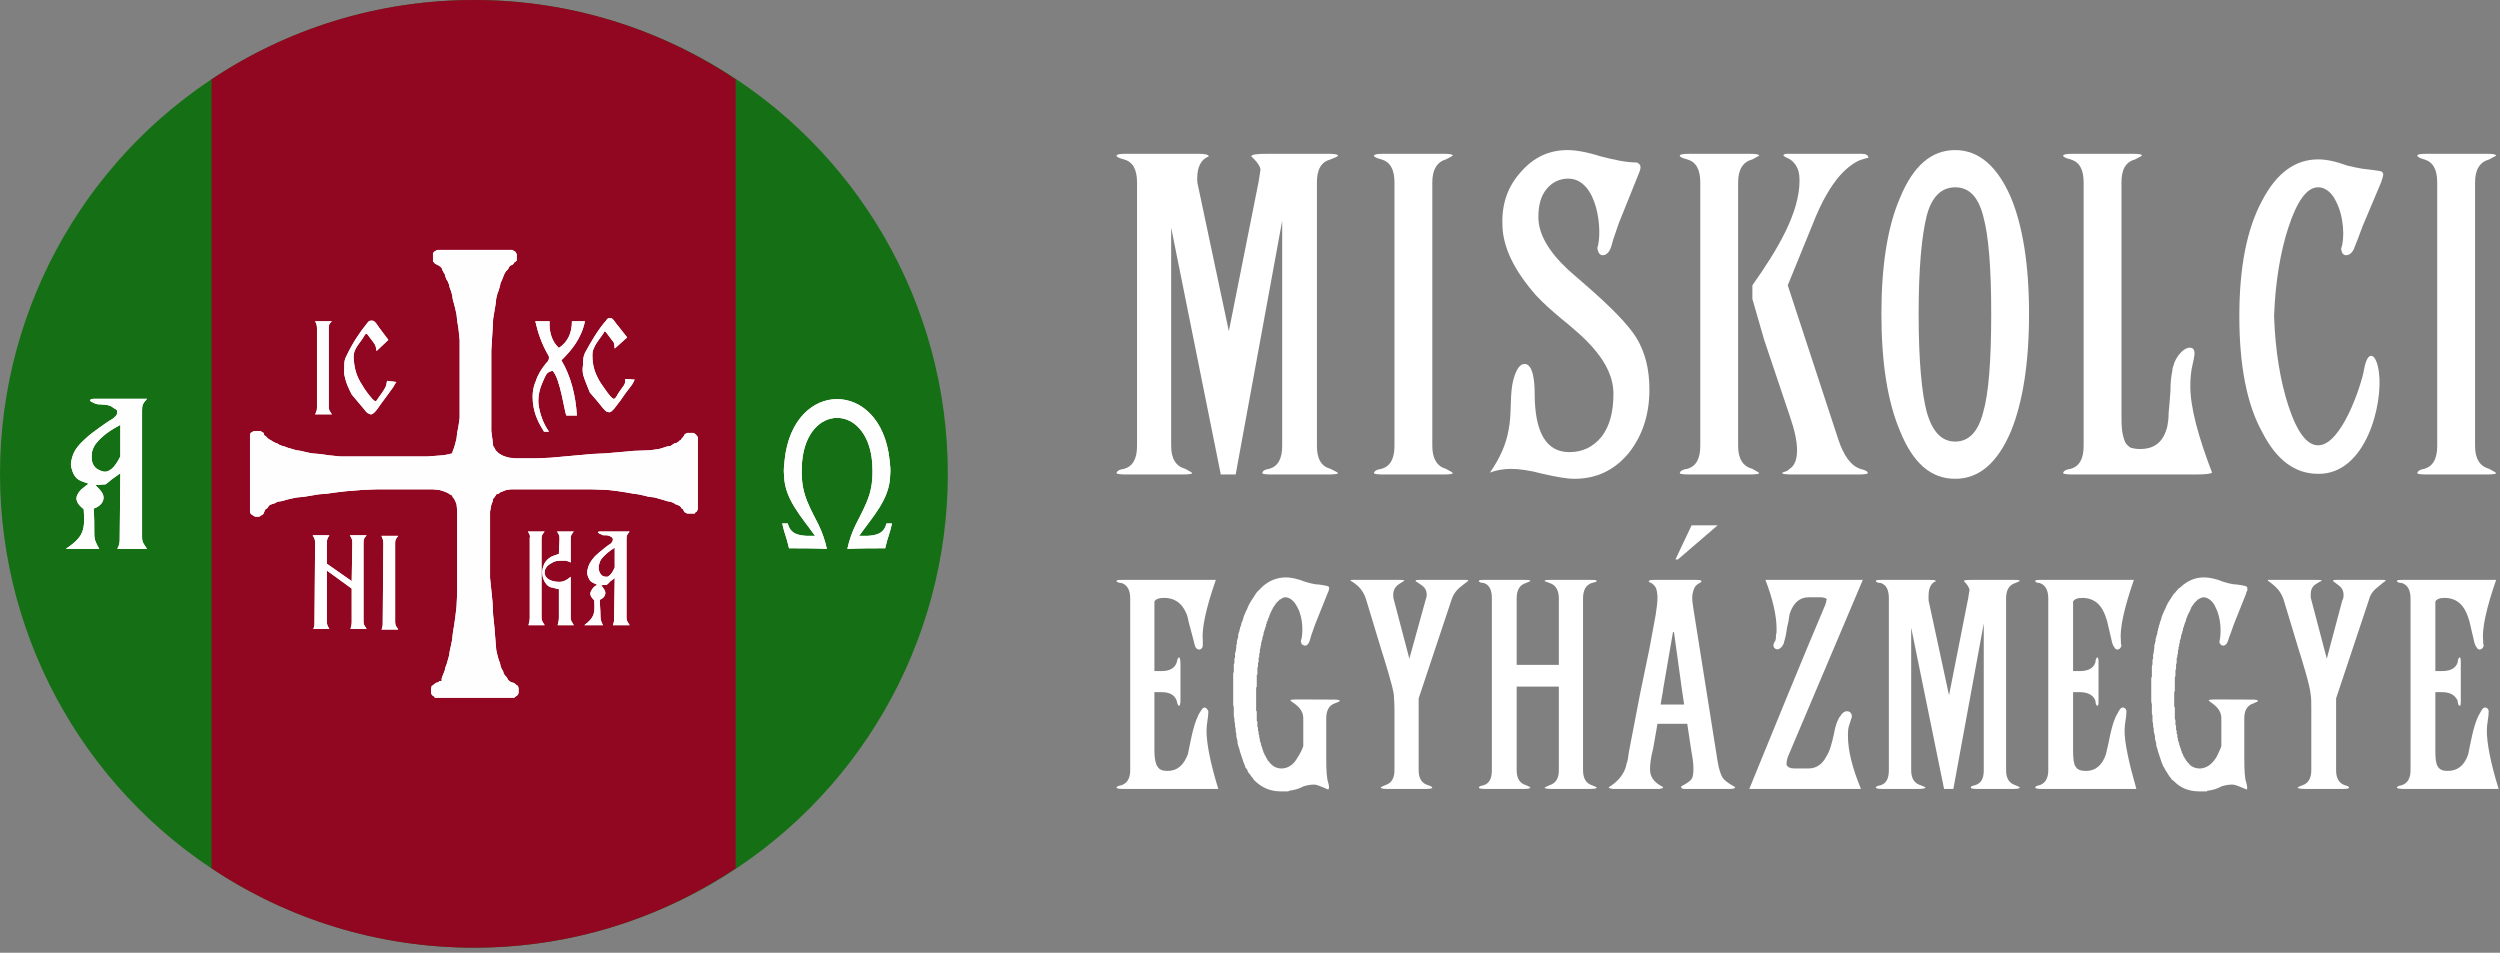
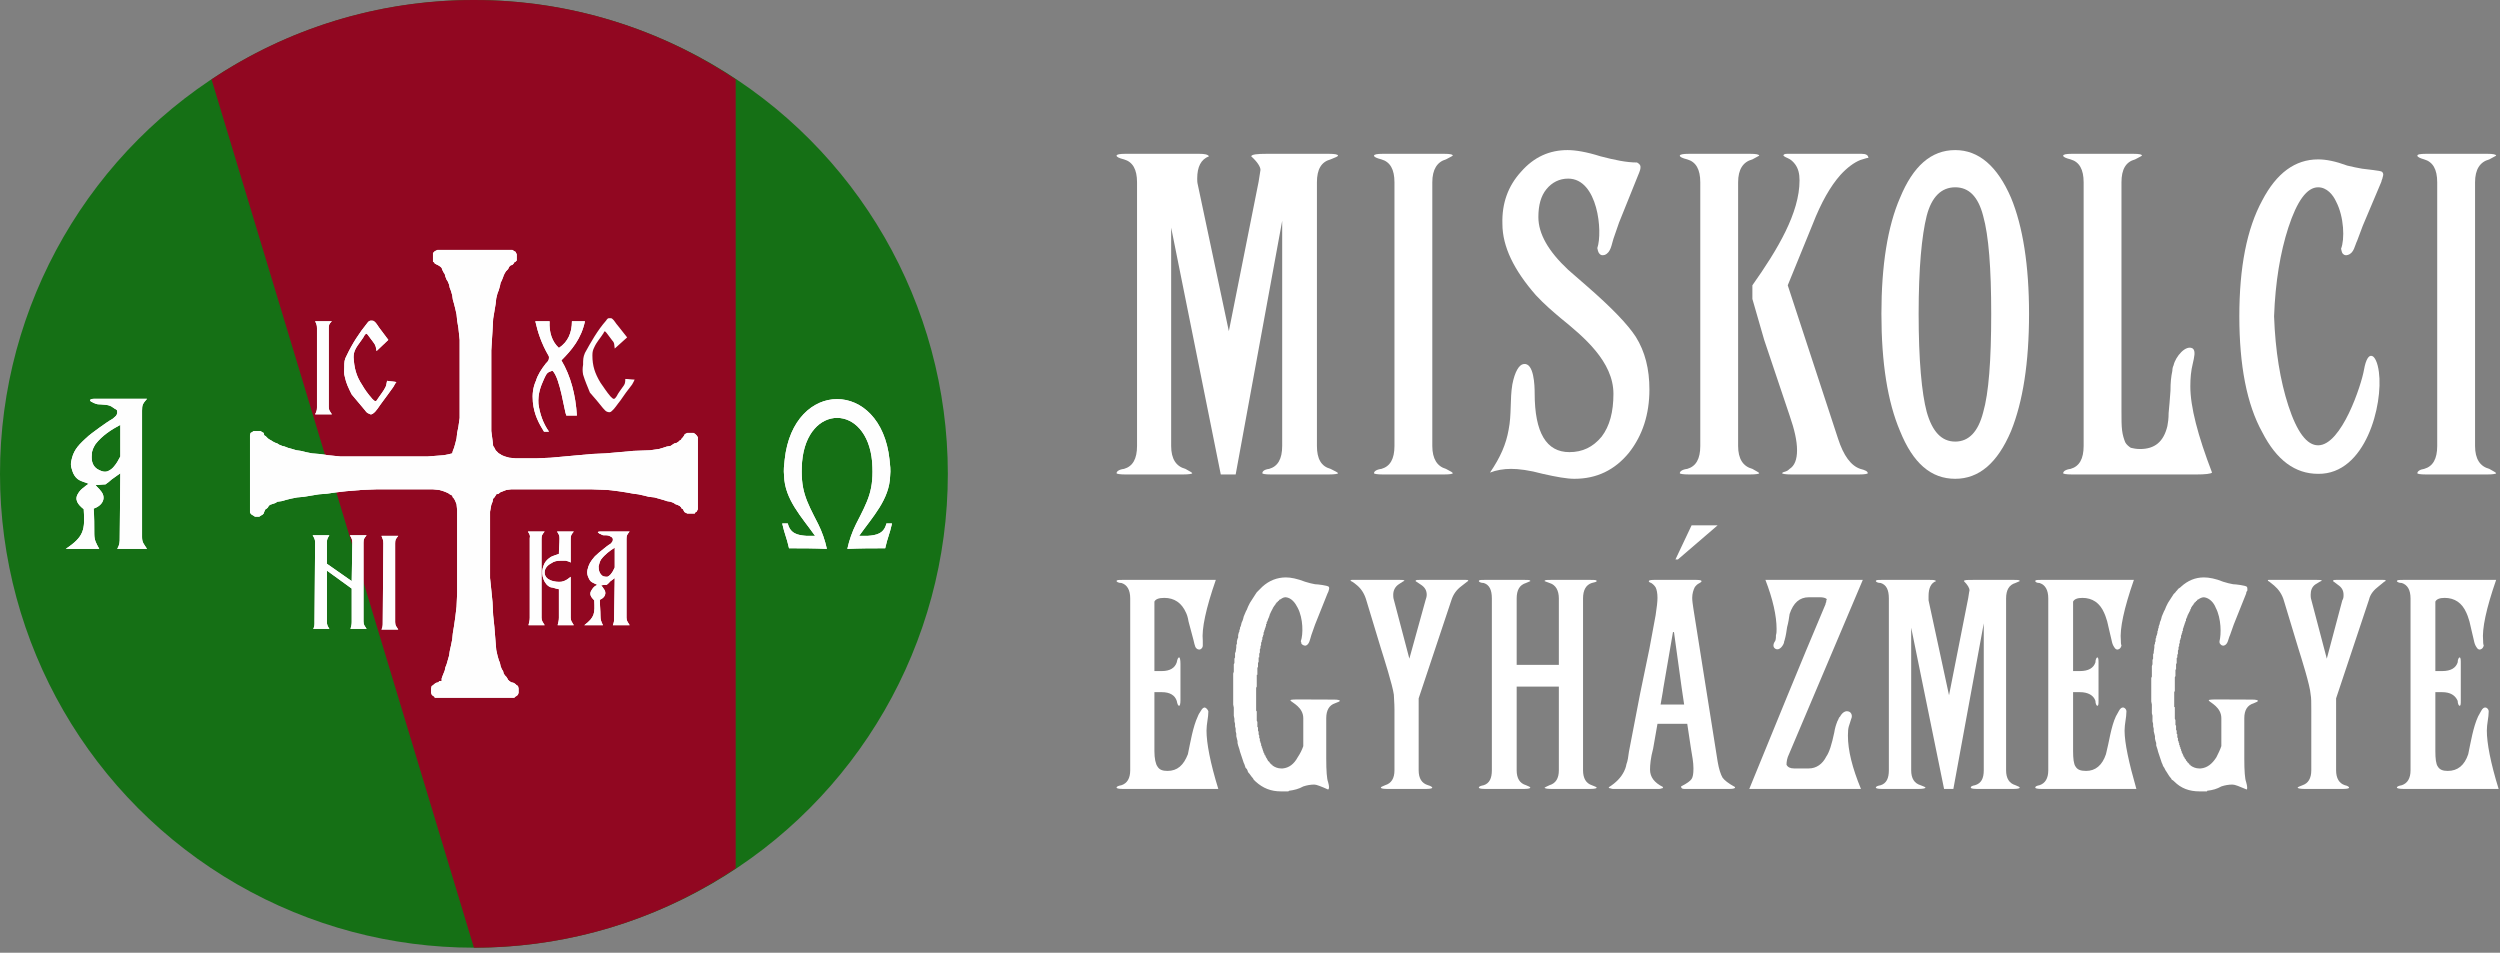
<svg xmlns="http://www.w3.org/2000/svg" width="370px" height="141px" viewBox="0 0 370 141" version="1.1">
  <rect x="0" y="0" width="370" height="141" fill="#808080" stroke="none" />
  <title>me-logo</title>
  <desc>Created with Sketch.</desc>
  <defs />
  <g id="Page-1" stroke="none" stroke-width="1" fill="none" fill-rule="evenodd">
    <g id="me-logo">
      <g id="Welcome">
        <g id="Desktop">
          <g id="Logo">
            <g id="Text" transform="translate(165.252, 22.213)" fill="#FFFFFF">
              <g id="Egyhm" transform="translate(0, 55.534)">
                <path d="M195.18,24.692 L196.19,24.692 C197.384,24.692 198.118,25.151 198.485,25.977 C198.485,26.436 198.669,26.711 198.761,26.711 C198.944,26.711 198.944,26.436 198.944,25.885 L198.944,20.469 C198.944,19.919 198.944,19.552 198.761,19.552 C198.669,19.552 198.485,19.827 198.485,20.286 C198.21,21.112 197.476,21.571 196.19,21.571 L195.18,21.571 L195.18,11.29 C195.364,10.923 195.823,10.74 196.558,10.74 C198.026,10.74 199.128,11.474 199.771,12.943 C199.863,13.126 200.046,13.585 200.23,14.228 C200.413,14.962 200.597,15.88 200.872,16.981 C200.964,17.44 201.056,17.716 201.24,17.991 C201.423,18.358 201.699,18.45 201.882,18.358 C202.158,18.266 202.25,18.083 202.341,17.808 C202.25,17.532 202.25,17.349 202.25,17.073 C202.066,15.329 202.709,12.3 204.177,8.078 L190.406,8.078 C189.856,8.078 189.488,8.078 189.488,8.261 C189.488,8.353 189.764,8.537 190.223,8.537 C191.049,8.812 191.508,9.546 191.508,10.831 L191.508,36.258 C191.508,37.451 191.049,38.185 190.223,38.461 C189.764,38.552 189.488,38.644 189.488,38.828 C189.488,38.92 189.856,39.011 190.406,39.011 L204.545,39.011 C203.351,35.156 202.8,32.219 202.8,30.383 C202.8,29.373 203.076,28.455 203.076,27.537 C203.076,27.262 202.892,27.078 202.709,26.987 C202.433,26.895 202.158,27.078 201.974,27.446 C201.79,27.721 201.699,27.996 201.515,28.272 C200.781,29.832 200.413,32.127 200.046,33.871 C199.495,35.523 198.485,36.349 197.017,36.349 C196.282,36.349 195.823,36.166 195.548,35.707 C195.272,35.34 195.18,34.514 195.18,33.412 L195.18,24.692 L195.18,24.692 L195.18,24.692 Z" id="Shape" />
                <path d="M180.491,36.258 L180.491,25.61 L185.357,11.015 C185.541,10.189 186.092,9.546 186.826,8.996 C187.469,8.445 187.836,8.169 187.836,8.261 C187.836,8.078 187.744,8.078 187.469,8.078 L180.491,8.078 C180.216,8.078 180.032,8.078 180.032,8.261 C180.032,8.261 180.308,8.445 180.767,8.812 C181.318,9.179 181.593,9.638 181.593,10.281 C181.593,10.556 181.593,10.831 181.409,11.107 L179.114,19.735 L176.819,11.015 C176.727,10.74 176.727,10.464 176.727,10.281 C176.727,9.638 176.911,9.087 177.462,8.72 C178.013,8.353 178.38,8.169 178.38,8.261 C178.38,8.078 178.104,8.078 177.645,8.078 L170.484,8.078 C170.393,8.078 170.393,8.169 170.393,8.261 C170.393,8.169 170.668,8.353 171.311,8.904 C171.953,9.455 172.504,10.189 172.78,11.199 L174.891,18.175 C175.35,19.643 176.636,23.682 176.727,25.059 C176.819,25.518 176.819,26.252 176.819,27.262 L176.819,36.258 C176.819,37.451 176.36,38.185 175.534,38.461 C175.075,38.644 174.799,38.736 174.799,38.828 C174.799,38.92 175.167,39.011 175.717,39.011 L181.593,39.011 C182.144,39.011 182.419,38.92 182.419,38.828 C182.419,38.736 182.236,38.552 181.777,38.461 C180.95,38.185 180.491,37.451 180.491,36.258 L180.491,36.258 L180.491,36.258 Z" id="Shape" />
                <path d="M165.252,8.72 C164.792,8.628 164.333,8.537 163.783,8.353 C162.681,7.894 161.671,7.71 160.937,7.71 C159.651,7.71 158.55,8.169 157.54,9.087 L157.54,9.087 L157.448,9.179 L157.448,9.179 L157.173,9.363 L157.173,9.363 L157.081,9.455 L157.081,9.455 C156.989,9.638 156.805,9.73 156.714,9.913 L156.714,9.913 L156.438,10.189 L156.438,10.189 C156.163,10.648 155.887,11.015 155.612,11.474 L155.612,11.474 C155.52,11.657 155.428,11.841 155.336,12.025 L155.153,12.484 L155.153,12.484 C154.969,12.759 154.877,13.126 154.694,13.493 L154.694,13.493 L154.602,13.86 L154.602,13.86 L154.51,14.136 L154.51,14.136 L154.418,14.319 L154.418,14.319 C154.418,14.503 154.327,14.778 154.235,14.962 L154.235,14.962 L154.235,15.146 L154.235,15.146 L154.143,15.329 L154.143,15.329 L154.143,15.513 L154.143,15.513 L154.051,15.696 L154.051,15.696 L154.051,15.88 L154.051,15.88 L153.959,16.247 L153.959,16.247 L153.868,16.431 L153.868,16.431 L153.868,16.614 L153.868,16.614 L153.776,16.798 L153.776,16.798 L153.776,17.165 L153.776,17.165 L153.684,17.349 L153.684,17.349 L153.684,17.532 L153.684,17.532 L153.592,17.716 L153.592,17.716 L153.592,17.899 L153.592,17.899 L153.592,18.083 L153.592,18.083 L153.5,18.725 L153.5,18.725 L153.5,18.909 L153.5,18.909 L153.409,19.093 L153.409,19.093 L153.409,19.276 L153.409,19.276 L153.409,19.552 L153.409,19.552 L153.409,19.735 L153.409,19.735 L153.317,19.919 L153.317,19.919 L153.317,20.194 L153.317,20.378 L153.317,20.378 L153.317,20.561 L153.317,20.561 L153.225,20.837 L153.225,20.837 L153.225,21.02 L153.225,21.02 L153.225,21.204 L153.225,21.479 L153.225,21.663 L153.225,21.663 L153.225,21.938 L153.225,21.938 L153.225,22.122 L153.225,22.122 L153.225,22.397 L153.133,22.581 L153.133,22.581 L153.133,22.856 L153.133,22.856 L153.133,23.04 L153.133,23.315 L153.133,23.315 L153.133,23.499 L153.133,23.774 L153.133,23.958 L153.133,24.233 L153.133,24.692 L153.133,25.151 L153.133,25.61 L153.133,25.61 L153.133,26.069 L153.225,26.528 L153.225,26.987 L153.225,26.987 L153.225,27.354 L153.225,27.354 L153.225,27.813 L153.225,27.813 L153.317,28.18 L153.317,28.639 L153.317,28.639 L153.317,29.006 L153.317,29.006 L153.409,29.373 L153.409,29.373 L153.409,29.74 L153.409,29.74 L153.5,30.108 L153.5,30.108 L153.5,30.475 L153.5,30.475 L153.592,30.842 L153.592,30.842 L153.684,31.209 L153.684,31.209 L153.684,31.576 L153.684,31.576 L153.776,31.943 L153.776,31.943 L153.868,32.219 L153.868,32.219 L153.868,32.586 L153.868,32.586 L153.959,32.861 L153.959,32.861 L154.051,33.137 L154.051,33.137 L154.143,33.504 L154.143,33.504 L154.235,33.779 L154.235,33.779 L154.327,34.055 L154.327,34.055 L154.418,34.33 L154.418,34.33 L154.51,34.605 L154.51,34.605 L154.602,34.881 L154.602,34.881 L154.694,35.156 L154.694,35.156 L154.786,35.34 L154.786,35.34 L154.877,35.615 L154.877,35.615 L155.061,35.89 L155.061,35.89 L155.153,36.074 L155.153,36.074 L155.245,36.258 L155.428,36.533 L155.428,36.533 C155.612,36.808 155.795,37.175 156.071,37.451 L156.071,37.451 L156.163,37.634 L156.163,37.634 C156.346,37.726 156.438,37.818 156.53,37.91 L156.53,37.91 C157.54,38.92 158.733,39.378 160.294,39.378 L160.661,39.378 L160.661,39.378 L161.12,39.378 L161.212,39.378 L161.212,39.378 L161.212,39.378 L161.304,39.378 L161.304,39.378 L161.304,39.378 L161.396,39.378 L161.396,39.287 C162.222,39.195 162.865,39.011 163.507,38.644 C164.058,38.461 164.609,38.369 165.16,38.369 C165.527,38.369 166.17,38.644 167.271,39.103 C167.363,39.011 167.363,38.644 167.179,38.002 C166.996,37.543 166.904,36.349 166.904,34.514 L166.904,28.547 C166.904,27.354 167.363,26.619 168.281,26.344 C168.74,26.161 168.924,26.069 168.924,25.977 C168.924,25.885 168.648,25.793 168.098,25.793 C157.081,25.793 163.507,25.334 163.507,28.547 L163.507,32.678 L163.507,32.678 C163.324,33.228 163.048,33.779 162.773,34.33 C162.13,35.34 161.396,35.89 160.478,35.982 L160.478,35.982 L160.478,35.982 L160.202,35.982 C159.743,35.982 159.284,35.799 158.917,35.523 L158.917,35.431 L158.917,35.431 L158.825,35.431 L158.825,35.431 L158.825,35.431 L158.825,35.431 L158.733,35.34 L158.733,35.34 L158.733,35.34 L158.733,35.34 L158.733,35.248 L158.733,35.248 L158.641,35.248 L158.641,35.248 L158.641,35.156 L158.641,35.156 L158.55,35.156 L158.55,35.156 L158.55,35.064 L158.55,35.064 L158.458,35.064 L158.458,35.064 L158.458,34.972 L158.458,34.972 L158.458,34.972 L158.458,34.972 L158.366,34.881 L158.366,34.881 L158.366,34.881 L158.366,34.881 L158.274,34.789 L158.274,34.789 L158.274,34.789 L158.274,34.789 L158.274,34.697 L158.274,34.697 L158.182,34.605 L158.182,34.605 L158.182,34.605 L158.182,34.605 L158.091,34.514 L158.091,34.514 L158.091,34.422 L158.091,34.422 L158.091,34.422 L158.091,34.422 L157.999,34.33 L157.999,34.33 L157.999,34.238 L157.999,34.238 L157.907,34.238 L157.907,34.238 L157.907,34.146 L157.907,34.146 L157.907,34.055 L157.907,34.055 L157.815,34.055 L157.815,33.963 L157.815,33.963 L157.815,33.963 L157.815,33.871 L157.815,33.871 L157.723,33.779 L157.723,33.779 L157.723,33.687 L157.723,33.687 L157.723,33.687 L157.723,33.687 L157.632,33.596 L157.632,33.596 L157.632,33.504 L157.632,33.504 L157.632,33.412 L157.632,33.412 L157.54,33.32 L157.54,33.32 L157.54,33.228 L157.54,33.228 L157.54,33.137 L157.54,33.137 L157.448,33.045 L157.448,33.045 L157.448,32.953 L157.448,32.953 L157.448,32.861 L157.448,32.861 L157.356,32.769 L157.356,32.769 L157.356,32.678 L157.356,32.678 L157.356,32.586 L157.356,32.586 L157.264,32.494 L157.264,32.494 L157.264,32.402 L157.264,32.402 L157.264,32.311 L157.264,32.311 L157.264,32.219 L157.264,32.219 L157.173,32.127 L157.173,32.127 L157.173,32.035 L157.173,32.035 L157.173,31.943 L157.173,31.943 L157.081,31.852 L157.081,31.852 L157.081,31.76 L157.081,31.76 L157.081,31.668 L157.081,31.576 L157.081,31.484 L157.081,31.484 L156.989,31.393 L156.989,31.393 L156.989,31.301 L156.989,31.301 L156.989,31.209 L156.989,31.209 L156.989,31.117 L156.989,31.117 L156.989,30.934 L156.989,30.934 L156.897,30.842 L156.897,30.842 L156.897,30.75 L156.897,30.75 L156.897,30.658 L156.897,30.658 L156.897,30.567 L156.897,30.567 L156.897,30.383 L156.897,30.383 L156.805,30.291 L156.805,30.291 L156.805,30.199 L156.805,30.199 L156.805,30.016 L156.805,30.016 L156.805,29.924 L156.805,29.924 L156.805,29.832 L156.805,29.832 L156.805,29.649 L156.805,29.649 L156.714,29.557 L156.714,29.557 L156.714,29.465 L156.714,29.465 L156.714,29.281 L156.714,29.281 L156.714,29.19 L156.714,29.19 L156.714,29.098 L156.714,29.098 L156.714,28.914 L156.714,28.914 L156.714,28.822 L156.714,28.822 L156.622,28.639 L156.622,28.639 L156.622,28.547 L156.622,28.547 L156.622,28.364 L156.622,28.364 L156.622,28.272 L156.622,28.272 L156.622,28.088 L156.622,28.088 L156.622,27.996 L156.622,27.996 L156.622,27.813 L156.622,27.813 L156.622,27.721 L156.622,27.721 L156.622,27.537 L156.622,27.537 L156.622,27.446 L156.622,27.446 L156.622,27.262 L156.622,27.262 L156.622,27.17 L156.622,27.17 L156.622,26.987 L156.622,26.987 L156.622,26.895 L156.53,26.895 L156.53,26.711 L156.53,26.711 L156.53,26.528 L156.53,26.528 L156.53,26.436 L156.53,26.436 L156.53,26.252 L156.53,26.252 L156.53,26.161 L156.53,26.161 L156.53,25.977 L156.53,25.793 L156.53,25.61 L156.53,25.426 L156.53,25.426 L156.53,25.243 L156.53,25.243 L156.53,25.059 L156.53,25.059 L156.53,24.784 L156.53,24.784 L156.53,24.6 L156.622,24.6 L156.622,24.416 L156.622,24.416 L156.622,24.233 L156.622,24.233 L156.622,24.049 L156.622,24.049 L156.622,23.866 L156.622,23.866 L156.622,23.682 L156.622,23.682 L156.622,23.499 L156.622,23.315 L156.622,23.315 L156.622,23.04 L156.622,23.04 L156.622,22.856 L156.622,22.856 L156.622,22.672 L156.622,22.672 L156.622,22.489 L156.622,22.489 L156.714,22.305 L156.714,22.305 L156.714,22.122 L156.714,22.122 L156.714,21.938 L156.714,21.938 L156.714,21.755 L156.714,21.755 L156.714,21.571 L156.714,21.571 L156.714,21.387 L156.714,21.387 L156.805,21.296 L156.805,21.204 L156.805,21.112 L156.805,21.112 L156.805,20.928 L156.805,20.928 L156.805,20.745 L156.805,20.745 L156.805,20.561 L156.805,20.561 L156.897,20.378 L156.897,20.378 L156.897,20.194 L156.897,20.194 L156.897,20.011 L156.897,20.011 L156.897,19.827 L156.897,19.827 L156.897,19.643 L156.897,19.643 L156.989,19.552 L156.989,19.552 L156.989,19.368 L156.989,19.368 L156.989,19.184 L156.989,19.184 L157.081,19.001 L157.081,19.001 L157.081,18.817 L157.081,18.817 L157.081,18.634 L157.081,18.634 L157.081,18.542 L157.081,18.542 L157.173,18.358 L157.173,18.358 L157.173,18.175 L157.173,18.175 L157.173,17.991 L157.173,17.991 L157.264,17.899 L157.264,17.899 L157.264,17.716 L157.264,17.716 L157.264,17.532 L157.264,17.532 L157.356,17.44 L157.356,17.349 L157.356,17.257 L157.356,17.257 L157.356,17.073 L157.356,17.073 L157.448,16.89 L157.448,16.89 L157.448,16.798 L157.448,16.798 L157.54,16.614 L157.54,16.614 L157.54,16.431 L157.54,16.431 L157.54,16.339 L157.54,16.339 L157.632,16.155 L157.632,16.155 L157.632,16.063 L157.632,16.063 L157.723,15.88 L157.723,15.88 L157.723,15.696 L157.723,15.696 L157.815,15.605 L157.815,15.605 L157.815,15.421 L157.815,15.421 L157.815,15.329 L157.815,15.329 L157.907,15.146 L157.907,15.146 L157.907,15.054 L157.907,15.054 L157.999,14.87 L157.999,14.87 L157.999,14.778 L157.999,14.778 L158.091,14.595 L158.091,14.595 L158.091,14.503 L158.091,14.503 L158.182,14.319 L158.182,14.319 L158.182,14.228 L158.182,14.228 L158.274,14.136 L158.274,14.136 L158.274,14.044 L158.274,14.044 L158.274,13.86 L158.274,13.86 L158.366,13.769 L158.366,13.769 L158.366,13.677 L158.366,13.677 L158.458,13.585 L158.458,13.585 L158.458,13.402 L158.458,13.402 L158.55,13.31 L158.55,13.31 L158.55,13.218 L158.55,13.218 L158.641,13.126 L158.641,13.126 L158.641,13.034 L158.641,13.034 L158.733,12.943 L158.733,12.943 L158.733,12.851 L158.733,12.851 L158.825,12.759 L158.825,12.759 L158.825,12.667 L158.825,12.667 L158.917,12.575 L158.917,12.575 L158.917,12.484 L158.917,12.484 L158.917,12.392 L159.009,12.392 L159.009,12.3 L159.009,12.3 L159.009,12.208 L159.009,12.208 L159.1,12.116 L159.1,12.116 L159.1,12.116 L159.1,12.116 L159.192,11.933 L159.192,11.933 L159.284,11.841 L159.284,11.841 L159.376,11.749 L159.376,11.749 L159.376,11.657 L159.376,11.657 L159.468,11.566 L159.468,11.566 L159.56,11.474 L159.56,11.474 L159.56,11.474 L159.56,11.382 L159.651,11.382 L159.651,11.382 L159.743,11.29 L159.743,11.29 L159.743,11.199 L159.743,11.199 L159.835,11.199 L159.835,11.199 L159.927,11.107 L159.927,11.107 L159.927,11.015 L159.927,11.015 L160.019,11.015 C160.294,10.831 160.569,10.648 160.937,10.648 L160.937,10.648 C161.763,10.74 162.406,11.474 162.681,12.208 C163.507,13.769 163.507,16.155 163.232,17.165 C163.232,17.349 163.232,17.44 163.324,17.532 C163.507,17.808 163.691,17.808 163.874,17.808 C164.517,17.624 164.517,16.798 164.792,16.247 L165.343,14.687 L167.179,10.097 C167.179,9.913 167.271,9.73 167.363,9.638 C167.363,9.363 167.363,9.179 167.271,9.087 C167.088,8.904 165.619,8.72 165.252,8.72 L165.252,8.72 L165.252,8.72 Z" id="Shape" />
                <path d="M141.565,24.692 L142.575,24.692 C143.769,24.692 144.595,25.151 144.871,25.977 C144.871,26.436 145.054,26.711 145.146,26.711 C145.33,26.711 145.33,26.436 145.33,25.885 L145.33,20.469 C145.33,19.919 145.33,19.552 145.146,19.552 C145.054,19.552 144.871,19.827 144.871,20.286 C144.595,21.112 143.861,21.571 142.575,21.571 L141.565,21.571 L141.565,11.29 C141.749,10.923 142.208,10.74 142.943,10.74 C144.411,10.74 145.513,11.474 146.156,12.943 C146.248,13.126 146.431,13.585 146.615,14.228 C146.798,14.962 146.982,15.88 147.257,16.981 C147.349,17.44 147.441,17.716 147.625,17.991 C147.808,18.358 148.084,18.45 148.267,18.358 C148.543,18.266 148.635,18.083 148.726,17.808 C148.635,17.532 148.635,17.349 148.635,17.073 C148.451,15.329 149.094,12.3 150.563,8.078 L136.792,8.078 C136.241,8.078 135.965,8.078 135.965,8.261 C135.965,8.353 136.149,8.537 136.608,8.537 C137.434,8.812 137.893,9.546 137.893,10.831 L137.893,36.258 C137.893,37.451 137.434,38.185 136.608,38.461 C136.149,38.552 135.965,38.644 135.965,38.828 C135.965,38.92 136.241,39.011 136.792,39.011 L150.93,39.011 C149.828,35.156 149.185,32.219 149.185,30.383 C149.185,29.373 149.461,28.455 149.461,27.537 C149.461,27.262 149.277,27.078 149.094,26.987 C148.818,26.895 148.543,27.078 148.359,27.446 C148.176,27.721 148.084,27.996 147.9,28.272 C147.166,29.832 146.89,32.127 146.431,33.871 C145.88,35.523 144.871,36.349 143.493,36.349 C142.667,36.349 142.208,36.166 141.933,35.707 C141.657,35.34 141.565,34.514 141.565,33.412 L141.565,24.692 L141.565,24.692 L141.565,24.692 Z" id="Shape" />
                <path d="M131.65,10.831 C131.65,9.546 132.109,8.812 133.027,8.537 C133.487,8.353 133.67,8.261 133.67,8.261 C133.67,8.078 133.395,8.078 132.844,8.078 L126.785,8.078 C125.867,8.078 125.408,8.078 125.408,8.261 C125.958,8.812 126.234,9.271 126.234,9.638 C126.234,9.638 126.142,10.005 126.05,10.74 L123.204,25.151 L120.175,11.107 L120.175,10.464 C120.175,9.271 120.542,8.537 121.276,8.261 C121.184,8.078 120.817,8.078 120.358,8.078 L113.197,8.078 C112.646,8.078 112.371,8.078 112.371,8.261 C112.371,8.353 112.646,8.537 113.105,8.537 C113.932,8.812 114.299,9.546 114.299,10.831 L114.299,36.258 C114.299,37.451 113.932,38.185 113.105,38.461 C112.646,38.552 112.371,38.644 112.371,38.828 C112.371,38.92 112.646,39.011 113.197,39.011 L118.797,39.011 C119.348,39.011 119.716,38.92 119.716,38.828 C119.716,38.736 119.44,38.644 118.981,38.461 C118.063,38.185 117.604,37.451 117.604,36.258 L117.604,15.146 L122.47,39.011 L123.847,39.011 L128.345,14.503 L128.345,36.258 C128.345,37.451 127.978,38.185 127.06,38.461 C126.601,38.552 126.417,38.644 126.417,38.828 C126.417,38.92 126.693,39.011 127.244,39.011 L132.844,39.011 C133.395,39.011 133.67,38.92 133.67,38.828 C133.67,38.736 133.487,38.644 133.027,38.461 C132.109,38.185 131.65,37.451 131.65,36.258 L131.65,10.831 L131.65,10.831 L131.65,10.831 Z" id="Shape" />
                <path d="M110.443,8.078 L96.029,8.078 C97.131,10.923 97.682,13.402 97.682,15.329 C97.682,15.696 97.682,15.972 97.59,16.247 C97.59,16.522 97.59,16.798 97.498,17.073 C97.223,17.44 97.039,17.991 97.498,18.266 C98.141,18.634 98.692,17.716 98.784,17.349 L98.784,17.349 L98.784,17.349 L98.784,17.257 L98.784,17.257 L98.784,17.257 L98.784,17.257 L98.875,16.981 C99.059,16.339 99.151,15.696 99.243,15.054 C99.426,14.411 99.518,13.769 99.61,13.126 C100.161,11.474 101.079,10.648 102.456,10.648 L104.108,10.648 C104.567,10.648 104.935,10.74 105.118,10.923 C105.027,11.107 105.027,11.199 105.027,11.382 C104.935,11.474 104.935,11.566 104.935,11.657 C101.079,20.745 97.407,29.832 93.643,39.011 L110.168,39.011 C108.882,35.89 108.24,33.32 108.24,31.117 C108.24,29.74 108.423,29.74 108.699,28.731 C108.882,28.364 108.882,27.905 108.515,27.629 C107.873,27.262 107.322,27.813 107.046,28.364 L107.046,28.364 L106.954,28.364 L106.954,28.364 L106.954,28.455 L106.954,28.455 L106.954,28.455 L106.954,28.547 L106.954,28.547 L106.863,28.547 L106.863,28.639 L106.771,28.822 L106.771,28.914 L106.771,28.914 L106.771,28.914 L106.771,28.914 L106.679,28.914 L106.679,29.006 L106.679,29.006 C106.495,29.465 106.312,30.016 106.22,30.658 C105.853,32.402 105.486,33.596 105.027,34.238 C104.476,35.34 103.558,35.982 102.456,35.982 L100.253,35.982 C99.702,35.982 99.335,35.799 99.151,35.431 C99.151,34.972 99.243,34.422 99.518,33.871 L110.443,8.078 L110.443,8.078 L110.443,8.078 Z" id="Shape" />
                <g id="Á" transform="translate(72.802, 0)">
                  <path d="M6.702,8.078 C6.151,8.078 5.967,8.169 5.967,8.261 C5.967,8.353 6.059,8.445 6.335,8.537 C6.61,8.72 6.794,8.904 6.977,9.179 C7.161,9.546 7.253,10.097 7.253,10.74 C7.253,11.29 7.161,12.116 6.977,13.31 L6.059,18.266 C4.682,24.875 4.774,24.325 3.03,33.504 C2.938,34.238 2.846,34.881 2.662,35.34 C2.571,35.89 2.387,36.258 2.295,36.441 C1.836,37.359 1.102,38.093 0.092,38.736 C1.50338075e-13,38.828 1.50338075e-13,38.828 0.184,38.92 C0.367,38.92 0.459,39.011 0.643,39.011 L7.528,39.011 C7.712,39.011 7.804,38.92 7.987,38.92 C8.079,38.828 8.079,38.736 8.079,38.736 C6.794,38.093 6.151,37.267 6.151,36.166 C6.151,35.431 6.243,34.422 6.61,33.045 L6.61,33.045 L6.61,33.045 L7.253,29.373 L11.659,29.373 L12.21,33.045 C12.394,34.146 12.577,35.064 12.577,35.982 C12.577,36.808 12.486,37.267 12.302,37.543 C12.118,37.818 11.659,38.185 10.741,38.644 L10.741,38.644 C10.741,38.92 10.925,39.011 11.2,39.011 L17.994,39.011 C18.453,39.011 18.729,38.92 18.729,38.828 L18.729,38.736 C17.719,38.185 17.168,37.726 16.892,37.359 C16.617,36.9 16.342,36.074 16.158,34.972 L12.577,12.392 C12.486,11.749 12.394,11.199 12.394,10.74 C12.394,10.097 12.577,9.546 12.761,9.179 C12.945,8.904 13.128,8.72 13.496,8.537 C13.679,8.445 13.771,8.353 13.771,8.261 C13.771,8.169 13.587,8.078 13.037,8.078 L6.702,8.078 L6.702,8.078 L6.702,8.078 Z M7.712,26.528 L8.079,24.416 L8.079,24.325 L9.548,15.788 L9.64,15.788 C9.731,15.88 9.731,15.972 9.731,16.063 L10.833,24.049 L11.2,26.528 L7.712,26.528 L7.712,26.528 L7.712,26.528 Z" id="Shape" />
                  <polygon id="Shape" points="16.158 0 12.302 0 9.915 5.049 10.282 5.049" />
                </g>
                <path d="M59.215,20.653 L65.458,20.653 L65.458,10.831 C65.458,9.638 64.999,8.812 64.081,8.537 C63.622,8.353 63.346,8.261 63.346,8.261 C63.346,8.078 63.622,8.078 64.264,8.078 L70.14,8.078 C70.783,8.078 71.058,8.078 71.058,8.261 C71.058,8.353 70.783,8.445 70.324,8.537 C69.497,8.812 69.038,9.546 69.038,10.831 L69.038,36.258 C69.038,37.451 69.497,38.185 70.324,38.461 C70.783,38.644 71.058,38.736 71.058,38.828 C71.058,38.92 70.783,39.011 70.14,39.011 L64.264,39.011 C63.622,39.011 63.346,38.92 63.346,38.828 C63.346,38.828 63.622,38.644 64.081,38.461 C64.999,38.185 65.458,37.451 65.458,36.258 L65.458,23.866 L59.215,23.866 L59.215,36.258 C59.215,37.451 59.674,38.185 60.592,38.461 C61.051,38.644 61.235,38.736 61.235,38.828 C61.235,38.92 60.959,39.011 60.409,39.011 L54.441,39.011 C53.89,39.011 53.615,38.92 53.615,38.828 C53.615,38.644 53.89,38.552 54.349,38.461 C55.176,38.185 55.543,37.451 55.543,36.258 L55.543,10.831 C55.543,9.546 55.176,8.812 54.349,8.537 C53.89,8.537 53.615,8.353 53.615,8.261 C53.615,8.078 53.89,8.078 54.441,8.078 L60.409,8.078 C60.959,8.078 61.235,8.078 61.235,8.261 C61.235,8.261 61.051,8.353 60.592,8.537 C59.674,8.812 59.215,9.546 59.215,10.831 L59.215,20.653 L59.215,20.653 L59.215,20.653 Z" id="Shape" />
                <path d="M44.71,36.258 L44.71,25.61 L49.575,11.015 C49.851,10.189 50.31,9.546 51.044,8.996 C51.779,8.445 52.054,8.169 52.054,8.261 C52.054,8.078 51.962,8.078 51.687,8.078 L44.802,8.078 C44.434,8.078 44.251,8.078 44.251,8.261 L45.077,8.812 C45.628,9.179 45.903,9.638 45.903,10.281 C45.903,10.556 45.811,10.831 45.72,11.107 L43.333,19.735 L41.037,11.015 C40.946,10.74 40.946,10.464 40.946,10.281 C40.946,9.638 41.221,9.087 41.772,8.72 C42.323,8.353 42.598,8.169 42.598,8.261 C42.598,8.078 42.415,8.078 41.956,8.078 L34.795,8.078 C34.703,8.078 34.611,8.169 34.611,8.261 C34.611,8.169 34.978,8.353 35.621,8.904 C36.264,9.455 36.723,10.189 36.998,11.199 L39.11,18.175 C39.569,19.643 40.854,23.682 41.037,25.059 C41.037,25.518 41.129,26.252 41.129,27.262 L41.129,36.258 C41.129,37.451 40.67,38.185 39.752,38.461 C39.293,38.644 39.11,38.736 39.11,38.828 C39.11,38.92 39.385,39.011 39.936,39.011 L45.903,39.011 C46.454,39.011 46.729,38.92 46.729,38.828 C46.729,38.736 46.454,38.552 46.087,38.461 C45.169,38.185 44.71,37.451 44.71,36.258 L44.71,36.258 L44.71,36.258 Z" id="Shape" />
                <path d="M29.378,8.72 C28.919,8.628 28.46,8.537 27.909,8.353 C26.716,7.894 25.798,7.71 25.063,7.71 C23.778,7.71 22.584,8.169 21.575,9.087 L21.575,9.087 L21.483,9.179 L21.483,9.179 L21.299,9.363 L21.299,9.363 L21.207,9.455 L21.207,9.455 C21.024,9.638 20.932,9.73 20.748,9.913 L20.748,9.913 L20.565,10.189 L20.565,10.189 C20.289,10.648 20.014,11.015 19.738,11.474 L19.738,11.474 C19.647,11.657 19.555,11.841 19.463,12.025 L19.279,12.484 L19.279,12.484 C19.096,12.759 19.004,13.126 18.82,13.493 L18.82,13.493 L18.729,13.86 L18.729,13.86 L18.637,14.136 L18.637,14.136 L18.545,14.319 L18.545,14.319 C18.453,14.503 18.453,14.778 18.361,14.962 L18.361,14.962 L18.269,15.146 L18.269,15.146 L18.269,15.329 L18.269,15.329 L18.178,15.513 L18.178,15.513 L18.178,15.696 L18.178,15.696 L18.086,15.88 L18.086,15.88 L17.994,16.247 L17.994,16.247 L17.994,16.431 L17.994,16.431 L17.994,16.614 L17.994,16.614 L17.902,16.798 L17.902,16.798 L17.81,17.165 L17.81,17.165 L17.81,17.349 L17.81,17.349 L17.81,17.532 L17.81,17.532 L17.719,17.716 L17.719,17.716 L17.719,17.899 L17.719,17.899 L17.719,18.083 L17.719,18.083 L17.627,18.725 L17.627,18.725 L17.535,18.909 L17.535,18.909 L17.535,19.093 L17.535,19.093 L17.535,19.276 L17.535,19.276 L17.535,19.552 L17.535,19.552 L17.443,19.735 L17.443,19.735 L17.443,19.919 L17.443,19.919 L17.443,20.194 L17.443,20.378 L17.443,20.378 L17.351,20.561 L17.351,20.561 L17.351,20.837 L17.351,20.837 L17.351,21.02 L17.351,21.02 L17.351,21.204 L17.351,21.479 L17.351,21.663 L17.351,21.663 L17.26,21.938 L17.26,21.938 L17.26,22.122 L17.26,22.122 L17.26,22.397 L17.26,22.581 L17.26,22.581 L17.26,22.856 L17.26,22.856 L17.26,23.04 L17.26,23.315 L17.26,23.315 L17.26,23.499 L17.26,23.774 L17.26,23.958 L17.26,24.233 L17.26,24.692 L17.26,25.151 L17.26,25.61 L17.26,25.61 L17.26,26.069 L17.26,26.528 L17.351,26.987 L17.351,26.987 L17.351,27.354 L17.351,27.354 L17.351,27.813 L17.351,27.813 L17.351,28.18 L17.443,28.639 L17.443,28.639 L17.443,29.006 L17.443,29.006 L17.535,29.373 L17.535,29.373 L17.535,29.74 L17.535,29.74 L17.627,30.108 L17.627,30.108 L17.627,30.475 L17.627,30.475 L17.719,30.842 L17.719,30.842 L17.719,31.209 L17.719,31.209 L17.81,31.576 L17.81,31.576 L17.902,31.943 L17.902,31.943 L17.902,32.219 L17.902,32.219 L17.994,32.586 L17.994,32.586 L18.086,32.861 L18.086,32.861 L18.178,33.137 L18.178,33.137 L18.269,33.504 L18.269,33.504 L18.361,33.779 L18.361,33.779 L18.453,34.055 L18.453,34.055 L18.545,34.33 L18.545,34.33 L18.637,34.605 L18.637,34.605 L18.729,34.881 L18.729,34.881 L18.82,35.156 L18.82,35.156 L18.912,35.34 L18.912,35.34 L19.004,35.615 L19.004,35.615 L19.096,35.89 L19.096,35.89 L19.279,36.074 L19.279,36.074 L19.371,36.258 L19.463,36.533 L19.463,36.533 C19.738,36.808 19.922,37.175 20.197,37.451 L20.197,37.451 L20.289,37.634 L20.289,37.634 C20.381,37.726 20.473,37.818 20.565,37.91 L20.565,37.91 C21.666,38.92 22.86,39.378 24.329,39.378 L24.696,39.378 L24.788,39.378 L25.247,39.378 L25.247,39.378 L25.339,39.378 L25.339,39.378 L25.339,39.378 L25.43,39.378 L25.43,39.378 L25.43,39.378 L25.522,39.287 C26.257,39.195 26.991,39.011 27.634,38.644 C28.185,38.461 28.735,38.369 29.286,38.369 C29.562,38.369 30.296,38.644 31.306,39.103 C31.49,39.011 31.49,38.644 31.306,38.002 C31.122,37.543 31.031,36.349 31.031,34.514 L31.031,28.547 C31.031,27.354 31.49,26.619 32.316,26.344 C32.775,26.161 33.05,26.069 33.05,25.977 C33.05,25.885 32.775,25.793 32.224,25.793 C21.115,25.793 27.634,25.334 27.634,28.547 L27.634,32.678 L27.634,32.678 C27.45,33.228 27.175,33.779 26.807,34.33 C26.257,35.34 25.522,35.89 24.604,35.982 L24.512,35.982 L24.512,35.982 L24.329,35.982 C23.87,35.982 23.411,35.799 23.043,35.523 L23.043,35.431 L23.043,35.431 L22.952,35.431 L22.952,35.431 L22.952,35.431 L22.952,35.431 L22.86,35.34 L22.86,35.34 L22.86,35.34 L22.86,35.34 L22.768,35.248 L22.768,35.248 L22.768,35.248 L22.768,35.248 L22.676,35.156 L22.676,35.156 L22.676,35.156 L22.676,35.156 L22.676,35.064 L22.676,35.064 L22.584,35.064 L22.584,35.064 L22.584,34.972 L22.584,34.972 L22.493,34.972 L22.493,34.972 L22.493,34.881 L22.493,34.881 L22.493,34.881 L22.401,34.881 L22.401,34.789 L22.401,34.789 L22.401,34.789 L22.401,34.789 L22.309,34.697 L22.309,34.697 L22.309,34.605 L22.309,34.605 L22.309,34.605 L22.309,34.605 L22.217,34.514 L22.217,34.514 L22.217,34.422 L22.217,34.422 L22.125,34.422 L22.125,34.422 L22.125,34.33 L22.125,34.33 L22.125,34.238 L22.125,34.238 L22.034,34.238 L22.034,34.238 L22.034,34.146 L22.034,34.146 L22.034,34.055 L22.034,34.055 L21.942,34.055 L21.942,33.963 L21.942,33.963 L21.942,33.963 L21.85,33.871 L21.85,33.871 L21.85,33.779 L21.85,33.779 L21.85,33.687 L21.85,33.687 L21.758,33.687 L21.758,33.687 L21.758,33.596 L21.758,33.596 L21.758,33.504 L21.758,33.504 L21.666,33.412 L21.666,33.412 L21.666,33.32 L21.666,33.32 L21.666,33.228 L21.666,33.228 L21.575,33.137 L21.575,33.137 L21.575,33.045 L21.575,33.045 L21.575,32.953 L21.575,32.953 L21.483,32.861 L21.483,32.861 L21.483,32.769 L21.483,32.769 L21.483,32.678 L21.483,32.678 L21.391,32.586 L21.391,32.586 L21.391,32.494 L21.391,32.494 L21.391,32.402 L21.391,32.402 L21.391,32.311 L21.391,32.311 L21.299,32.219 L21.299,32.219 L21.299,32.127 L21.299,32.127 L21.299,32.035 L21.299,32.035 L21.207,31.943 L21.207,31.943 L21.207,31.852 L21.207,31.852 L21.207,31.76 L21.207,31.76 L21.207,31.668 L21.207,31.576 L21.115,31.484 L21.115,31.484 L21.115,31.393 L21.115,31.393 L21.115,31.301 L21.115,31.301 L21.115,31.209 L21.115,31.209 L21.115,31.117 L21.115,31.117 L21.024,30.934 L21.024,30.934 L21.024,30.842 L21.024,30.842 L21.024,30.75 L21.024,30.75 L21.024,30.658 L21.024,30.658 L21.024,30.567 L21.024,30.567 L20.932,30.383 L20.932,30.383 L20.932,30.291 L20.932,30.291 L20.932,30.199 L20.932,30.199 L20.932,30.016 L20.932,30.016 L20.932,29.924 L20.932,29.924 L20.84,29.832 L20.84,29.832 L20.84,29.649 L20.84,29.649 L20.84,29.557 L20.84,29.557 L20.84,29.465 L20.84,29.465 L20.84,29.281 L20.84,29.281 L20.84,29.19 L20.84,29.19 L20.84,29.098 L20.84,29.098 L20.748,28.914 L20.748,28.914 L20.748,28.822 L20.748,28.822 L20.748,28.639 L20.748,28.639 L20.748,28.547 L20.748,28.547 L20.748,28.364 L20.748,28.364 L20.748,28.272 L20.748,28.272 L20.748,28.088 L20.748,28.088 L20.748,27.996 L20.748,27.996 L20.748,27.813 L20.748,27.813 L20.748,27.721 L20.748,27.721 L20.748,27.537 L20.748,27.537 L20.656,27.446 L20.656,27.446 L20.656,27.262 L20.656,27.262 L20.656,27.17 L20.656,27.17 L20.656,26.987 L20.656,26.987 L20.656,26.895 L20.656,26.895 L20.656,26.711 L20.656,26.711 L20.656,26.528 L20.656,26.528 L20.656,26.436 L20.656,26.436 L20.656,26.252 L20.656,26.252 L20.656,26.161 L20.656,26.161 L20.656,25.977 L20.656,25.793 L20.656,25.61 L20.656,25.426 L20.656,25.426 L20.656,25.243 L20.656,25.243 L20.656,25.059 L20.656,25.059 L20.656,24.784 L20.656,24.784 L20.656,24.6 L20.656,24.6 L20.656,24.416 L20.656,24.416 L20.656,24.233 L20.656,24.233 L20.656,24.049 L20.656,24.049 L20.748,23.866 L20.748,23.866 L20.748,23.682 L20.748,23.682 L20.748,23.499 L20.748,23.315 L20.748,23.315 L20.748,23.04 L20.748,23.04 L20.748,22.856 L20.748,22.856 L20.748,22.672 L20.748,22.672 L20.748,22.489 L20.748,22.489 L20.748,22.305 L20.748,22.305 L20.748,22.122 L20.84,22.122 L20.84,21.938 L20.84,21.938 L20.84,21.755 L20.84,21.755 L20.84,21.571 L20.84,21.571 L20.84,21.387 L20.84,21.387 L20.84,21.296 L20.84,21.204 L20.84,21.112 L20.84,21.112 L20.932,20.928 L20.932,20.928 L20.932,20.745 L20.932,20.745 L20.932,20.561 L20.932,20.561 L20.932,20.378 L20.932,20.378 L21.024,20.194 L21.024,20.194 L21.024,20.011 L21.024,20.011 L21.024,19.827 L21.024,19.827 L21.024,19.643 L21.024,19.643 L21.024,19.552 L21.115,19.552 L21.115,19.368 L21.115,19.368 L21.115,19.184 L21.115,19.184 L21.115,19.001 L21.115,19.001 L21.207,18.817 L21.207,18.817 L21.207,18.634 L21.207,18.634 L21.207,18.542 L21.207,18.542 L21.207,18.358 L21.207,18.358 L21.299,18.175 L21.299,18.175 L21.299,17.991 L21.299,17.991 L21.299,17.899 L21.299,17.899 L21.391,17.716 L21.391,17.716 L21.391,17.532 L21.391,17.532 L21.391,17.44 L21.391,17.349 L21.483,17.257 L21.483,17.257 L21.483,17.073 L21.483,17.073 L21.575,16.89 L21.575,16.89 L21.575,16.798 L21.575,16.798 L21.575,16.614 L21.575,16.614 L21.666,16.431 L21.666,16.431 L21.666,16.339 L21.666,16.339 L21.758,16.155 L21.758,16.155 L21.758,16.063 L21.758,16.063 L21.758,15.88 L21.758,15.88 L21.85,15.696 L21.85,15.696 L21.85,15.605 L21.85,15.605 L21.942,15.421 L21.942,15.421 L21.942,15.329 L21.942,15.329 L22.034,15.146 L22.034,15.146 L22.034,15.054 L22.034,15.054 L22.125,14.87 L22.125,14.87 L22.125,14.778 L22.125,14.778 L22.125,14.595 L22.217,14.595 L22.217,14.503 L22.217,14.503 L22.217,14.319 L22.217,14.319 L22.309,14.228 L22.309,14.228 L22.309,14.136 L22.309,14.136 L22.401,14.044 L22.401,14.044 L22.401,13.86 L22.401,13.86 L22.493,13.769 L22.493,13.769 L22.493,13.677 L22.493,13.677 L22.584,13.585 L22.584,13.585 L22.584,13.402 L22.584,13.402 L22.676,13.31 L22.676,13.31 L22.676,13.218 L22.676,13.218 L22.676,13.126 L22.676,13.126 L22.768,13.034 L22.768,13.034 L22.768,12.943 L22.768,12.943 L22.86,12.851 L22.86,12.851 L22.86,12.759 L22.86,12.759 L22.952,12.667 L22.952,12.667 L22.952,12.575 L22.952,12.575 L23.043,12.484 L23.043,12.484 L23.043,12.392 L23.043,12.392 L23.135,12.3 L23.135,12.3 L23.135,12.208 L23.135,12.208 L23.227,12.116 L23.227,12.116 L23.227,12.116 L23.227,12.116 L23.319,11.933 L23.319,11.933 L23.411,11.841 L23.411,11.841 L23.502,11.749 L23.502,11.749 L23.502,11.657 L23.502,11.657 L23.594,11.566 L23.594,11.566 L23.686,11.474 L23.686,11.474 L23.686,11.474 L23.686,11.382 L23.778,11.382 L23.778,11.382 L23.87,11.29 L23.87,11.29 L23.87,11.199 L23.87,11.199 L23.961,11.199 L23.961,11.199 L24.053,11.107 L24.053,11.107 L24.053,11.015 L24.053,11.015 L24.145,11.015 C24.421,10.831 24.696,10.648 24.971,10.648 L25.063,10.648 C25.889,10.74 26.44,11.474 26.807,12.208 C27.634,13.769 27.634,16.155 27.267,17.165 C27.358,17.349 27.358,17.44 27.358,17.532 C27.634,17.808 27.817,17.808 28.001,17.808 C28.552,17.624 28.644,16.798 28.827,16.247 L29.378,14.687 L31.214,10.097 C31.306,9.913 31.398,9.73 31.398,9.638 C31.49,9.363 31.49,9.179 31.398,9.087 C31.214,8.904 29.745,8.72 29.378,8.72 L29.378,8.72 L29.378,8.72 Z" id="Shape" />
                <path d="M5.6,24.692 L6.702,24.692 C7.895,24.692 8.63,25.151 8.905,25.977 C8.997,26.436 9.089,26.711 9.272,26.711 C9.364,26.711 9.456,26.436 9.456,25.885 L9.456,20.469 C9.456,19.919 9.364,19.552 9.272,19.552 C9.089,19.552 8.997,19.827 8.905,20.286 C8.63,21.112 7.895,21.571 6.702,21.571 L5.6,21.571 L5.6,11.29 C5.784,10.923 6.243,10.74 7.069,10.74 C8.538,10.74 9.64,11.474 10.282,12.943 C10.374,13.126 10.558,13.585 10.65,14.228 C10.833,14.962 11.109,15.88 11.384,16.981 C11.476,17.44 11.568,17.716 11.659,17.991 C11.843,18.358 12.21,18.45 12.394,18.358 C12.577,18.266 12.761,18.083 12.761,17.808 L12.761,17.073 C12.577,15.329 13.22,12.3 14.689,8.078 L0.826,8.078 C0.275,8.078 0,8.078 0,8.261 C0,8.353 0.275,8.537 0.734,8.537 C1.561,8.812 2.02,9.546 2.02,10.831 L2.02,36.258 C2.02,37.451 1.561,38.185 0.734,38.461 C0.275,38.552 0,38.644 0,38.828 C0,38.92 0.275,39.011 0.826,39.011 L15.056,39.011 C13.863,35.156 13.312,32.219 13.312,30.383 C13.312,29.373 13.587,28.455 13.587,27.537 C13.496,27.262 13.312,27.078 13.128,26.987 C12.945,26.895 12.669,27.078 12.486,27.446 C12.302,27.721 12.118,27.996 12.027,28.272 C11.292,29.832 10.925,32.127 10.558,33.871 C9.915,35.523 8.997,36.349 7.528,36.349 C6.794,36.349 6.335,36.166 6.059,35.707 C5.784,35.34 5.6,34.514 5.6,33.412 L5.6,24.692 L5.6,24.692 L5.6,24.692 Z" id="Shape" />
              </g>
              <g id="Miskolci" transform="translate(0, 0)">
                <path d="M195.456,43.784 C195.456,45.712 194.813,46.814 193.528,47.181 C192.885,47.273 192.518,47.548 192.518,47.823 C192.518,47.915 192.885,48.007 193.803,48.007 L202.892,48.007 C203.718,48.007 204.177,47.915 204.177,47.823 C204.177,47.731 203.81,47.548 203.168,47.181 C201.79,46.814 201.056,45.712 201.056,43.784 L201.056,4.773 C201.056,2.846 201.79,1.744 203.168,1.377 C203.81,1.01 204.177,0.826 204.177,0.826 C204.177,0.643 203.718,0.551 202.892,0.551 L193.803,0.551 C192.885,0.551 192.518,0.643 192.518,0.826 C192.518,1.01 192.885,1.193 193.528,1.377 C194.813,1.744 195.456,2.846 195.456,4.773 L195.456,43.784 L195.456,43.784 L195.456,43.784 Z" id="Shape" />
                <path d="M184.347,2.754 C183.705,2.662 182.97,2.478 182.144,2.295 C180.4,1.652 179.022,1.377 177.829,1.377 C174.432,1.377 171.678,3.396 169.566,7.435 C167.271,11.657 166.17,17.349 166.17,24.6 C166.17,31.852 167.271,37.634 169.566,41.765 C171.678,45.896 174.432,47.915 177.829,47.915 C184.898,48.007 187.469,37.634 186.826,32.861 C186.642,31.393 186.183,30.567 185.816,30.475 C185.357,30.291 184.898,30.934 184.623,32.494 C184.255,34.697 181.318,43.693 177.829,43.693 C176.176,43.693 174.708,41.765 173.422,37.818 C172.229,34.146 171.494,29.74 171.311,24.6 C171.494,19.552 172.229,15.146 173.422,11.474 C174.708,7.527 176.176,5.507 177.829,5.507 C179.114,5.507 180.032,6.609 180.491,7.619 C181.685,9.913 181.777,13.218 181.226,14.595 C181.318,14.962 181.318,15.054 181.409,15.237 C181.685,15.605 181.96,15.605 182.236,15.513 C183.154,15.237 183.246,14.136 183.613,13.402 L184.439,11.199 L187.193,4.681 C187.193,4.498 187.377,4.222 187.377,4.039 C187.469,3.763 187.56,3.488 187.285,3.213 C187.101,3.029 184.898,2.846 184.347,2.754 L184.347,2.754 L184.347,2.754 Z" id="Shape" />
                <path d="M141.382,48.007 L159.835,48.007 C161.12,48.007 161.946,47.915 162.13,47.731 C160.019,42.224 158.917,38.002 158.917,34.972 C158.917,33.779 159.009,32.678 159.284,31.576 C159.468,30.75 159.743,29.74 159.284,29.373 C158.274,28.731 156.714,30.567 156.438,31.852 C156.346,32.035 156.255,32.311 156.255,32.678 C156.071,33.504 155.979,34.422 155.979,35.615 C155.887,36.9 155.795,38.002 155.704,38.92 C155.704,39.746 155.612,40.388 155.52,40.847 C154.969,43.142 153.684,44.243 151.481,44.243 C150.93,44.243 150.471,44.152 150.103,44.06 C149.828,43.876 149.461,43.601 149.277,43.234 C149.094,42.775 148.91,42.224 148.818,41.49 C148.726,40.755 148.726,39.837 148.726,38.644 L148.726,4.773 C148.726,2.846 149.369,1.744 150.746,1.377 C151.481,1.01 151.756,0.826 151.756,0.826 C151.756,0.643 151.389,0.551 150.471,0.551 L141.382,0.551 C140.556,0.551 140.097,0.643 140.097,0.826 C140.097,1.01 140.464,1.193 141.198,1.377 C142.484,1.744 143.126,2.846 143.126,4.773 L143.126,43.784 C143.126,45.712 142.484,46.814 141.198,47.181 C140.464,47.273 140.097,47.548 140.097,47.823 C140.097,47.915 140.556,48.007 141.382,48.007 L141.382,48.007 L141.382,48.007 Z" id="Shape" />
                <path d="M124.122,2.84217094e-14 C120.542,2.84217094e-14 117.879,2.387 115.951,7.068 C114.115,11.29 113.197,17.073 113.197,24.233 C113.197,31.484 114.115,37.267 115.951,41.581 C117.879,46.355 120.542,48.649 124.122,48.649 C127.611,48.649 130.365,46.355 132.385,41.581 C134.129,37.267 135.047,31.484 135.047,24.233 C135.047,17.073 134.129,11.29 132.385,7.068 C130.365,2.387 127.611,2.84217094e-14 124.122,2.84217094e-14 L124.122,2.84217094e-14 L124.122,2.84217094e-14 Z M124.122,5.507 C126.142,5.507 127.519,6.884 128.254,9.73 C129.08,12.667 129.447,17.532 129.447,24.233 C129.447,31.117 129.08,35.982 128.254,38.828 C127.519,41.673 126.142,43.142 124.122,43.142 C122.103,43.142 120.725,41.673 119.899,38.736 C119.165,35.982 118.706,31.117 118.706,24.233 C118.706,17.44 119.165,12.667 119.899,9.73 C120.634,6.884 122.103,5.507 124.122,5.507 L124.122,5.507 L124.122,5.507 Z" id="Shape" />
                <g id="K" transform="translate(83.36, 0.551)">
                  <path d="M12.486,27.537 L16.25,38.736 C16.984,40.847 17.351,42.499 17.351,43.876 C17.351,45.253 16.984,46.171 16.25,46.63 C16.158,46.722 15.974,46.905 15.699,46.997 C15.332,47.089 15.148,47.181 15.148,47.273 C15.148,47.364 15.607,47.456 16.525,47.456 L26.532,47.456 C27.358,47.456 27.817,47.364 27.817,47.273 C27.817,46.997 27.45,46.814 26.716,46.63 C25.339,46.171 24.237,44.702 23.411,42.132 L15.974,19.46 L19.647,10.464 C20.932,7.16 22.309,4.773 23.778,3.121 C24.788,2.019 25.798,1.285 26.716,0.918 C27.542,0.643 27.909,0.551 27.909,0.643 C27.909,0.184 27.542,1.42108547e-14 26.899,1.42108547e-14 L15.883,1.42108547e-14 C15.515,1.42108547e-14 15.332,0.092 15.332,0.275 C15.332,0.275 15.515,0.459 15.974,0.643 C16.433,0.826 16.801,1.193 17.076,1.56 C17.535,2.203 17.719,2.937 17.719,3.947 C17.719,8.72 14.505,14.136 10.741,19.46 L10.741,21.479 L12.486,27.537 L12.486,27.537 L12.486,27.537 Z" id="Shape" />
                  <path d="M3.03,43.234 C3.03,45.161 2.387,46.263 1.102,46.63 C0.367,46.722 0,46.997 0,47.273 C0,47.364 0.459,47.456 1.377,47.456 L10.374,47.456 C11.292,47.456 11.751,47.364 11.751,47.273 C11.751,47.181 11.384,46.997 10.741,46.63 C9.364,46.263 8.63,45.161 8.63,43.234 L8.63,4.222 C8.63,2.295 9.364,1.193 10.741,0.826 C11.384,0.459 11.751,0.275 11.751,0.275 C11.751,0.092 11.292,1.42108547e-14 10.374,1.42108547e-14 L1.377,1.42108547e-14 C0.459,1.42108547e-14 0,0.092 0,0.275 C0,0.459 0.367,0.643 1.102,0.826 C2.387,1.193 3.03,2.295 3.03,4.222 L3.03,43.234 L3.03,43.234 L3.03,43.234 Z" id="Shape" />
                </g>
                <path d="M77.026,1.836 C75.465,1.836 73.721,1.469 71.609,0.918 C69.589,0.275 67.937,2.84217094e-14 66.743,2.84217094e-14 C64.081,2.84217094e-14 61.786,1.01 59.858,3.213 C57.93,5.324 57.012,7.894 57.104,10.923 C57.104,14.319 58.848,17.808 62.061,21.479 C63.346,22.856 64.54,23.866 65.733,24.875 C69.13,27.629 73.537,31.301 73.537,36.074 C73.537,38.736 72.986,40.847 71.793,42.408 C70.507,43.968 68.947,44.702 67.019,44.702 C63.622,44.702 61.878,41.857 61.878,35.982 C61.878,34.881 61.786,31.393 60.225,31.668 C59.582,31.76 58.94,32.769 58.572,34.697 C58.205,36.9 58.481,39.103 58.022,41.398 C57.654,43.509 56.828,45.437 55.267,47.731 C56.186,47.364 57.287,47.181 58.389,47.181 C59.491,47.181 61.051,47.364 63.071,47.915 C65.091,48.374 66.651,48.649 67.753,48.649 C71.058,48.649 73.721,47.364 75.832,44.794 C77.852,42.224 78.862,39.103 78.862,35.431 C78.862,32.402 78.219,29.832 76.842,27.629 C75.648,25.793 73.262,23.315 69.681,20.194 C68.763,19.368 67.753,18.542 66.835,17.716 C63.897,14.962 62.428,12.392 62.428,9.913 C62.428,8.169 62.796,6.793 63.622,5.783 C64.448,4.773 65.55,4.222 66.835,4.222 C71.242,4.222 71.976,12.116 71.15,14.503 C71.242,14.87 71.242,14.962 71.334,15.146 C71.609,15.605 71.884,15.605 72.252,15.513 C73.17,15.146 73.262,13.952 73.537,13.126 L74.363,10.74 L77.209,3.672 C77.301,3.488 77.393,3.213 77.485,2.937 C77.576,2.57 77.576,2.295 77.393,2.111 C77.301,2.019 77.209,1.928 77.026,1.836 L77.026,1.836 L77.026,1.836 Z" id="Shape" />
                <path d="M41.129,43.784 C41.129,45.712 40.487,46.814 39.201,47.181 C38.467,47.273 38.1,47.548 38.1,47.823 C38.1,47.915 38.559,48.007 39.385,48.007 L48.474,48.007 C49.392,48.007 49.759,47.915 49.759,47.823 C49.759,47.731 49.484,47.548 48.749,47.181 C47.464,46.814 46.729,45.712 46.729,43.784 L46.729,4.773 C46.729,2.846 47.464,1.744 48.749,1.377 C49.484,1.01 49.759,0.826 49.759,0.826 C49.759,0.643 49.392,0.551 48.474,0.551 L39.385,0.551 C38.559,0.551 38.1,0.643 38.1,0.826 C38.1,1.01 38.467,1.193 39.201,1.377 C40.487,1.744 41.129,2.846 41.129,4.773 L41.129,43.784 L41.129,43.784 L41.129,43.784 Z" id="Shape" />
                <path d="M29.653,4.773 C29.653,2.846 30.296,1.744 31.673,1.377 C32.408,1.101 32.775,0.918 32.775,0.826 C32.775,0.643 32.316,0.551 31.398,0.551 L22.217,0.551 C20.748,0.551 20.014,0.643 19.922,0.918 C20.84,1.744 21.299,2.478 21.299,2.937 C21.299,2.937 21.207,3.58 21.024,4.681 L16.617,26.803 L12.027,5.14 C11.935,4.773 11.935,4.498 11.935,4.222 C11.935,2.478 12.486,1.377 13.679,0.918 C13.496,0.643 13.037,0.551 12.21,0.551 L1.285,0.551 C0.459,0.551 0,0.643 0,0.826 C0,1.01 0.367,1.193 1.102,1.377 C2.387,1.744 3.03,2.846 3.03,4.773 L3.03,43.784 C3.03,45.712 2.387,46.814 1.102,47.181 C0.367,47.273 0,47.548 0,47.823 C0,47.915 0.459,48.007 1.285,48.007 L9.823,48.007 C10.741,48.007 11.2,47.915 11.2,47.823 C11.2,47.731 10.833,47.548 10.191,47.181 C8.813,46.814 8.079,45.712 8.079,43.784 L8.079,11.474 L15.423,48.007 L17.627,48.007 L24.512,10.464 L24.512,43.784 C24.512,45.712 23.87,46.814 22.584,47.181 C21.85,47.273 21.575,47.548 21.575,47.823 C21.575,47.915 21.942,48.007 22.86,48.007 L31.398,48.007 C32.316,48.007 32.775,47.915 32.775,47.823 C32.775,47.731 32.408,47.548 31.673,47.181 C30.296,46.814 29.653,45.712 29.653,43.784 L29.653,4.773 L29.653,4.773 L29.653,4.773 Z" id="Shape" />
              </g>
            </g>
            <g id="Ikon">
              <ellipse id="Oval" fill="#157015" cx="70.14" cy="70.129" rx="70.14" ry="70.129" />
-               <path d="M70.14,0 C84.462,0 97.774,4.314 108.882,11.749 L108.882,128.508 C97.774,135.943 84.462,140.257 70.14,140.257 C55.818,140.257 42.415,135.943 31.306,128.508 L31.306,11.749 C42.415,4.314 55.818,0 70.14,0 L70.14,0 L70.14,0 Z" id="Shape" fill="#910721" />
+               <path d="M70.14,0 C84.462,0 97.774,4.314 108.882,11.749 L108.882,128.508 C97.774,135.943 84.462,140.257 70.14,140.257 L31.306,11.749 C42.415,4.314 55.818,0 70.14,0 L70.14,0 L70.14,0 Z" id="Shape" fill="#910721" />
              <g id="Group" transform="translate(9.731, 36.992)" fill="#FEFEFE">
                <g id="Shape" transform="translate(27.267, 0)">
                  <path d="M45.536,55.534 L47.923,55.534 C47.648,55.075 47.464,54.891 47.464,54.432 L47.464,48.374 C47.005,48.741 46.638,49.017 46.087,49.108 C45.169,49.2 43.608,48.925 43.608,47.731 C43.608,47.089 44.067,46.63 44.618,46.355 C44.985,46.079 45.444,45.987 45.995,45.987 L46.729,45.987 C47.005,46.079 47.188,46.079 47.464,46.263 L47.464,42.775 C47.464,42.224 47.556,42.132 47.923,41.673 L45.444,41.673 C45.72,42.132 45.811,42.224 45.811,42.683 C45.811,43.509 45.72,44.243 45.72,44.978 C45.261,45.161 44.893,45.253 44.526,45.437 C43.7,45.987 43.516,46.446 43.333,47.089 C43.057,48.099 43.516,49.567 44.526,49.934 C44.802,49.934 45.169,50.118 45.72,50.21 L45.72,54.432 C45.72,54.891 45.628,55.075 45.536,55.534 L45.536,55.534 L45.536,55.534 Z" />
                  <path d="M53.707,55.534 L56.186,55.534 C55.91,55.075 55.726,54.891 55.726,54.432 L55.726,42.775 C55.726,42.224 55.818,42.132 56.186,41.673 L54.441,41.673 L54.441,41.673 L54.441,41.673 L54.441,41.673 L54.349,41.673 L54.349,41.673 L54.349,41.673 L54.349,41.673 L54.349,41.673 L54.258,41.673 L54.258,41.673 L54.258,41.673 L54.258,41.673 L54.166,41.673 L54.166,41.673 L54.166,41.673 L54.166,41.673 L54.166,41.673 L54.074,41.673 L54.074,41.673 L54.074,41.673 L54.074,41.673 L53.982,41.673 L53.982,41.673 L53.982,41.673 L53.982,41.673 L53.982,41.673 L53.89,41.673 L53.89,41.673 L53.89,41.673 L53.89,41.673 L53.89,41.673 L53.799,41.673 L53.799,41.673 L53.799,41.673 L53.799,41.673 L53.707,41.673 L53.707,41.673 L53.707,41.673 L51.871,41.673 C51.503,41.673 51.32,41.765 51.687,41.949 C51.779,42.04 51.779,42.04 51.871,42.04 C52.054,42.132 52.146,42.224 52.33,42.224 C52.972,42.224 53.064,42.224 53.523,42.499 C53.707,42.683 53.707,42.683 53.707,42.958 C53.615,43.234 53.615,43.234 53.34,43.509 C52.972,43.693 52.697,43.968 52.33,44.243 C51.871,44.611 51.412,44.978 51.044,45.345 C50.402,46.079 50.126,46.538 49.943,47.364 C49.851,47.823 49.943,48.19 50.126,48.558 C50.402,49.2 50.677,49.2 51.412,49.567 C51.228,49.659 51.044,49.751 50.953,49.843 C50.861,49.934 50.677,50.118 50.585,50.302 C50.126,50.944 50.494,51.403 50.953,51.862 C51.044,53.79 51.044,54.34 49.484,55.534 L52.238,55.534 C51.962,54.983 51.871,54.708 51.871,54.157 C51.871,53.331 51.779,52.596 51.779,51.77 C52.513,51.495 52.88,50.761 52.33,50.118 C52.238,49.934 52.146,49.843 51.962,49.659 C52.238,49.567 52.513,49.567 52.789,49.567 C52.972,49.384 53.156,49.292 53.248,49.108 L53.982,48.558 L53.89,54.432 C53.89,54.891 53.89,55.075 53.707,55.534 L53.707,55.534 L53.707,55.534 Z M53.982,44.06 L53.982,46.997 L53.982,46.997 C53.89,47.181 53.799,47.364 53.707,47.548 C53.523,47.823 53.34,48.19 52.88,48.374 C52.789,48.374 52.513,48.374 52.238,48.282 C51.687,47.915 51.595,47.364 51.595,46.814 C51.687,46.446 51.779,46.079 51.962,45.804 C52.513,45.07 53.248,44.519 53.982,44.06 L53.982,44.06 L53.982,44.06 Z" />
                  <path d="M41.221,55.534 L43.608,55.534 C43.333,55.075 43.149,54.891 43.149,54.432 L43.149,42.775 C43.149,42.224 43.241,42.132 43.608,41.673 L41.129,41.673 C41.405,42.132 41.496,42.224 41.405,42.683 L41.405,54.432 C41.405,54.891 41.313,55.075 41.221,55.534 L41.221,55.534 L41.221,55.534 Z" />
                  <path d="M46.087,16.339 C47.648,14.778 49.025,13.126 49.575,10.556 L47.648,10.556 C47.648,12.208 47.097,13.585 45.72,14.503 C44.71,13.585 44.251,12.208 44.342,10.556 L42.231,10.556 C42.598,12.208 43.149,13.86 44.159,15.605 C44.251,15.696 44.251,15.88 44.251,15.972 C44.251,16.339 44.067,16.522 43.792,16.798 C43.149,17.624 42.598,18.45 42.323,19.368 C41.864,20.378 41.772,21.387 41.864,22.489 C42.047,24.416 42.782,25.702 43.516,26.895 L44.251,26.895 C43.333,25.61 42.874,24.141 42.69,22.764 C42.598,21.387 42.965,20.286 43.516,19.093 C43.792,18.542 43.883,18.175 44.434,17.991 C44.618,17.899 44.71,17.899 44.802,17.899 C45.903,19.001 46.546,23.958 46.821,24.508 L48.382,24.508 C48.198,21.479 47.464,18.634 46.087,16.339 L46.087,16.339 L46.087,16.339 Z" />
                  <path d="M54.441,11.199 C54.9,11.749 55.359,12.392 55.818,12.943 C55.176,13.493 54.625,14.044 53.982,14.595 C53.89,14.044 53.982,13.769 53.615,13.402 C53.34,13.034 53.064,12.667 52.789,12.3 C52.513,11.933 52.421,12.025 52.33,12.3 C51.871,13.034 51.32,13.585 50.953,14.411 C50.769,14.778 50.677,15.054 50.677,15.605 C50.677,17.165 51.044,18.266 51.871,19.643 C52.33,20.286 52.789,21.02 53.34,21.663 C53.799,22.122 53.89,22.213 54.258,21.663 C54.533,21.112 54.992,20.561 55.359,20.011 C55.543,19.735 55.543,19.368 55.543,19.093 C56.002,19.093 56.461,19.184 56.92,19.184 C56.828,19.46 56.645,19.735 56.553,19.919 C55.91,20.745 55.359,21.479 54.808,22.305 C54.349,22.856 53.982,23.499 53.523,23.866 C53.34,24.049 53.156,24.049 52.88,23.958 C52.605,23.866 52.513,23.682 52.238,23.407 C51.595,22.581 50.953,21.846 50.31,21.112 C49.943,20.194 49.575,19.368 49.3,18.45 C49.208,17.899 49.208,17.532 49.3,16.981 C49.3,16.247 49.3,15.88 49.575,15.237 C50.494,13.585 51.412,11.933 52.697,10.464 C52.88,10.189 52.972,10.097 53.156,10.097 C53.431,10.097 53.523,10.097 53.615,10.189 C53.89,10.372 54.166,10.923 54.441,11.199 L54.441,11.199 L54.441,11.199 Z" />
                  <path d="M9.364,56.084 L11.751,56.084 C11.476,55.626 11.384,55.534 11.384,54.983 L11.384,47.456 L15.056,50.118 L15.056,55.075 C15.056,55.534 14.964,55.717 14.873,56.084 L17.26,56.084 C16.984,55.626 16.801,55.534 16.801,54.983 L16.801,43.325 C16.801,42.775 16.892,42.683 17.26,42.224 L14.781,42.224 C15.056,42.683 15.148,42.867 15.148,43.325 L15.056,49.017 L11.384,46.446 L11.384,43.325 C11.384,42.775 11.476,42.683 11.751,42.224 L9.272,42.224 C9.548,42.683 9.64,42.867 9.64,43.325 L9.548,55.075 C9.548,55.534 9.548,55.717 9.364,56.084 L9.364,56.084 L9.364,56.084 Z" />
                  <path d="M19.463,56.176 L21.942,56.176 C21.666,55.717 21.483,55.626 21.483,55.075 L21.483,43.417 C21.483,42.867 21.575,42.775 21.942,42.316 L19.463,42.316 C19.647,42.775 19.738,42.958 19.738,43.417 L19.647,55.167 C19.647,55.534 19.647,55.809 19.463,56.176 L19.463,56.176 L19.463,56.176 Z" />
                  <path d="M9.64,24.325 L12.118,24.325 C11.843,23.866 11.659,23.774 11.659,23.223 L11.659,11.566 C11.659,11.015 11.751,10.923 12.118,10.556 L9.64,10.556 C9.823,10.923 9.915,11.107 9.915,11.566 L9.915,23.315 C9.915,23.774 9.823,23.958 9.64,24.325 L9.64,24.325 L9.64,24.325 Z" />
                  <path d="M19.096,11.474 C19.555,12.116 20.014,12.667 20.473,13.31 C19.922,13.86 19.279,14.411 18.729,14.962 C18.637,14.411 18.637,14.136 18.269,13.677 C17.994,13.31 17.719,12.943 17.443,12.575 C17.26,12.3 17.168,12.392 16.984,12.575 C16.617,13.31 15.974,13.952 15.607,14.687 C15.423,15.054 15.332,15.421 15.332,15.88 C15.423,17.44 15.699,18.634 16.617,20.011 C16.984,20.653 17.443,21.296 18.086,22.03 C18.453,22.397 18.637,22.581 18.912,22.03 C19.279,21.479 19.738,20.928 20.014,20.378 C20.197,20.102 20.197,19.735 20.289,19.368 C20.748,19.46 21.207,19.46 21.666,19.552 C21.483,19.735 21.391,20.011 21.207,20.286 C20.656,21.02 20.106,21.846 19.463,22.672 C19.096,23.131 18.729,23.866 18.178,24.233 C17.994,24.325 17.902,24.416 17.627,24.233 C17.351,24.141 17.26,24.049 16.984,23.682 C16.342,22.948 15.699,22.122 15.056,21.387 C14.597,20.469 14.23,19.735 14.046,18.817 C13.863,18.266 13.955,17.808 13.955,17.349 C13.955,16.614 13.955,16.247 14.322,15.605 C15.148,13.86 16.158,12.3 17.351,10.831 C17.535,10.556 17.719,10.464 17.902,10.464 C18.086,10.464 18.269,10.464 18.361,10.556 C18.637,10.74 18.912,11.199 19.096,11.474 L19.096,11.474 L19.096,11.474 Z" />
                  <polygon points="27.358 0.184 27.267 0.275 27.083 0.459 27.083 1.744 27.267 1.836 27.358 2.019 27.726 2.203 27.909 2.295 28.185 2.478 28.368 2.662 28.46 2.937 28.644 3.304 28.827 3.58 28.919 3.947 29.103 4.406 29.286 4.681 29.47 5.14 29.562 5.599 29.745 6.058 29.929 6.701 30.021 7.343 30.204 7.986 30.388 8.72 30.572 9.546 30.663 10.464 30.847 11.566 31.031 13.31 31.031 24.875 30.847 26.161 30.663 27.078 30.572 27.905 30.388 28.639 30.204 29.281 30.021 29.74 29.929 30.108 29.562 30.199 28.644 30.383 26.257 30.567 13.404 30.567 11.568 30.383 10.282 30.199 9.181 30.108 8.263 29.924 7.528 29.74 6.885 29.649 6.243 29.465 5.6 29.281 5.141 29.098 4.774 29.006 4.315 28.822 4.039 28.639 3.764 28.547 3.397 28.364 3.121 28.18 2.938 28.088 2.662 27.905 2.479 27.721 2.295 27.537 2.112 27.446 2.02 27.078 1.836 26.987 1.561 26.803 0.551 26.803 0.275 26.987 0.092 27.078 0 27.446 0 38.828 0.092 39.011 0.275 39.195 0.459 39.287 0.734 39.47 1.377 39.47 1.653 39.287 1.836 39.195 2.02 39.011 2.112 38.736 2.295 38.369 2.479 38.277 2.662 38.093 2.754 37.91 2.938 37.726 3.213 37.634 3.764 37.451 4.039 37.267 4.682 37.175 5.325 36.992 6.059 36.808 6.977 36.625 7.987 36.533 9.089 36.349 10.191 36.166 11.384 36.074 12.669 35.89 14.23 35.707 16.433 35.523 18.729 35.431 27.083 35.431 28.001 35.523 28.644 35.707 29.103 35.89 29.47 36.074 29.562 36.166 29.929 36.349 30.021 36.625 30.204 36.808 30.388 37.175 30.572 37.634 30.663 38.552 30.663 50.761 30.572 52.78 30.388 54.34 30.204 55.626 30.021 56.727 29.929 57.645 29.745 58.563 29.562 59.389 29.47 60.032 29.286 60.674 29.103 61.317 28.919 61.776 28.827 62.235 28.644 62.693 28.46 63.152 28.368 63.428 28.368 63.795 28.001 63.795 27.909 63.979 27.542 64.07 27.267 64.254 27.083 64.437 26.899 64.529 26.807 64.896 26.807 65.539 26.899 65.814 27.083 65.998 27.267 66.09 27.358 66.273 39.11 66.273 39.293 66.09 39.477 65.998 39.66 65.814 39.752 65.539 39.752 64.896 39.66 64.529 39.477 64.437 39.293 64.254 39.018 64.07 38.65 63.979 38.375 63.795 38.191 63.611 38.1 63.428 37.916 63.152 37.732 62.969 37.549 62.693 37.457 62.326 37.273 62.051 37.09 61.592 36.998 61.133 36.814 60.674 36.631 60.032 36.447 59.205 36.355 58.104 36.172 55.809 35.988 54.065 35.896 52.137 35.713 50.302 35.529 48.558 35.529 38.736 35.713 37.726 35.896 37.267 35.988 36.808 36.172 36.625 36.355 36.349 36.447 36.166 36.814 36.074 36.998 35.89 37.457 35.707 37.916 35.523 38.65 35.431 50.585 35.431 52.972 35.523 54.533 35.707 55.726 35.89 56.736 36.074 57.471 36.166 58.297 36.349 59.032 36.533 59.858 36.625 60.5 36.808 61.143 36.992 61.694 37.175 62.245 37.267 62.704 37.451 62.979 37.634 63.255 37.726 63.622 37.91 63.805 38.093 63.897 38.277 64.081 38.369 64.264 38.736 64.356 38.828 64.724 39.011 65.825 39.011 65.917 38.828 66.101 38.736 66.284 38.369 66.284 27.721 66.101 27.446 65.917 27.262 65.642 27.078 64.724 27.078 64.356 27.262 64.264 27.446 64.081 27.721 63.897 27.905 63.805 28.088 63.622 28.18 63.438 28.364 63.163 28.547 62.796 28.639 62.52 28.822 62.245 29.006 61.694 29.098 61.143 29.281 60.5 29.465 59.215 29.649 56.736 29.74 54.717 29.924 52.605 30.108 50.585 30.199 48.566 30.383 46.546 30.567 44.526 30.75 42.415 30.842 39.293 30.842 38.375 30.75 37.732 30.567 37.273 30.383 36.998 30.199 36.814 30.108 36.631 29.924 36.447 29.74 36.355 29.649 36.172 29.281 35.988 29.006 35.896 28.18 35.713 26.803 35.713 14.87 35.896 11.933 35.988 10.189 36.172 9.087 36.355 7.986 36.447 7.16 36.631 6.425 36.814 5.966 36.998 5.324 37.09 4.865 37.273 4.498 37.457 4.039 37.549 3.763 37.732 3.396 37.916 3.121 38.1 2.937 38.191 2.846 38.375 2.478 38.559 2.295 38.834 2.203 39.018 2.019 39.11 1.836 39.293 1.744 39.477 1.56 39.477 0.643 39.293 0.275 39.11 0.184 38.834 0 27.726 0" />
                </g>
                <path d="M119.348,31.393 C119.624,35.523 118.797,36.992 116.961,40.572 C116.411,41.673 115.951,42.958 115.676,44.243 C117.604,44.152 119.44,44.152 121.276,44.152 C121.643,42.499 121.919,42.132 122.286,40.48 L121.46,40.48 C121.093,42.04 119.899,42.224 118.706,42.316 L117.42,42.316 C119.44,39.47 121.919,36.9 122.011,33.412 C122.103,32.586 122.011,31.852 121.919,31.025 C120.634,19.093 107.689,19.093 106.404,31.025 C106.312,31.852 106.22,32.586 106.312,33.412 C106.404,36.9 108.882,39.47 110.902,42.316 L109.617,42.316 C108.423,42.224 107.23,42.04 106.863,40.48 L106.036,40.48 C106.404,42.132 106.679,42.499 107.046,44.152 C108.882,44.152 110.719,44.152 112.646,44.243 C112.371,42.958 111.912,41.673 111.361,40.572 C109.525,36.992 108.699,35.523 108.974,31.393 C109.709,22.672 118.614,22.672 119.348,31.393 L119.348,31.393 L119.348,31.393 Z" id="Shape" />
                <path d="M119.348,31.393 C119.624,35.523 118.797,36.992 116.961,40.572 C116.411,41.673 115.951,42.958 115.676,44.243 C117.604,44.152 119.44,44.152 121.276,44.152 C121.643,42.499 121.919,42.132 122.286,40.48 L121.46,40.48 C121.093,42.04 119.899,42.224 118.706,42.316 L117.42,42.316 C119.44,39.47 121.919,36.9 122.011,33.412 C122.103,32.586 122.011,31.852 121.919,31.025 C120.634,19.093 107.689,19.093 106.404,31.025 C106.312,31.852 106.22,32.586 106.312,33.412 C106.404,36.9 108.882,39.47 110.902,42.316 L109.617,42.316 C108.423,42.224 107.23,42.04 106.863,40.48 L106.036,40.48 C106.404,42.132 106.679,42.499 107.046,44.152 C108.882,44.152 110.719,44.152 112.646,44.243 C112.371,42.958 111.912,41.673 111.361,40.572 C109.525,36.992 108.699,35.523 108.974,31.393 C109.709,22.672 118.614,22.672 119.348,31.393 L119.348,31.393 L119.348,31.393 Z" id="Shape" />
                <path d="M7.62,44.243 L12.027,44.243 C11.568,43.509 11.292,43.325 11.292,42.499 L11.292,23.774 C11.292,22.948 11.384,22.764 12.027,22.03 L8.997,22.03 L8.905,22.03 L8.905,22.03 L8.813,22.03 L8.813,22.03 L8.813,22.03 L8.722,22.03 L8.722,22.03 L8.63,22.03 L8.63,22.03 L8.63,22.03 L8.538,22.03 L8.538,22.03 L8.538,22.03 L8.446,22.03 L8.446,22.03 L8.354,22.03 L8.354,22.03 L8.263,22.03 L8.263,22.03 L8.263,22.03 L8.263,22.03 L8.171,22.03 L8.171,22.03 L8.079,22.03 L8.079,22.03 L7.987,22.03 L7.987,22.03 L7.987,22.03 L7.895,22.03 L7.895,22.03 L7.895,22.03 L7.804,22.03 L7.804,22.03 L7.712,22.03 L7.712,22.03 L7.62,22.03 L7.62,22.03 L7.62,22.03 L4.223,22.03 C3.58,22.03 3.305,22.305 4.039,22.581 C4.039,22.581 4.131,22.672 4.223,22.672 C4.59,22.856 4.866,22.856 5.141,22.856 C6.335,22.948 6.518,22.948 7.253,23.499 C7.62,23.682 7.62,23.682 7.62,24.141 C7.528,24.6 7.345,24.6 6.977,24.967 C6.335,25.334 5.692,25.793 5.049,26.252 C4.315,26.803 3.489,27.354 2.846,27.996 C1.653,29.098 1.102,29.832 0.826,31.209 C0.643,31.943 0.918,32.494 1.102,33.045 C1.653,34.146 2.203,34.146 3.397,34.605 C3.121,34.789 2.846,34.972 2.662,35.156 C2.387,35.34 2.112,35.615 1.928,35.89 C1.193,36.9 1.744,37.634 2.662,38.369 C2.846,41.398 2.754,42.408 0,44.243 L4.958,44.243 C4.499,43.417 4.223,42.958 4.223,42.04 C4.223,40.755 4.223,39.47 4.131,38.277 C5.508,37.818 6.059,36.625 5.141,35.615 C4.958,35.34 4.682,35.156 4.407,34.789 C4.958,34.789 5.417,34.697 5.876,34.697 C6.243,34.422 6.518,34.238 6.794,33.963 L8.079,33.045 L7.987,42.591 C7.987,43.234 7.987,43.601 7.62,44.243 L7.62,44.243 L7.62,44.243 Z M8.079,25.885 L8.079,30.567 L8.079,30.567 C7.895,30.842 7.804,31.117 7.62,31.393 C7.253,31.943 6.885,32.494 6.151,32.769 C5.876,32.861 5.508,32.861 4.958,32.586 C3.948,32.127 3.764,31.209 3.856,30.291 C3.856,29.649 4.131,29.19 4.407,28.731 C5.417,27.446 6.702,26.619 8.079,25.885 L8.079,25.885 L8.079,25.885 Z" id="Shape" />
                <path d="M7.62,44.243 L12.027,44.243 C11.568,43.509 11.292,43.325 11.292,42.499 L11.292,23.774 C11.292,22.948 11.384,22.764 12.027,22.03 L8.997,22.03 L8.905,22.03 L8.905,22.03 L8.813,22.03 L8.813,22.03 L8.813,22.03 L8.722,22.03 L8.722,22.03 L8.63,22.03 L8.63,22.03 L8.63,22.03 L8.538,22.03 L8.538,22.03 L8.538,22.03 L8.446,22.03 L8.446,22.03 L8.354,22.03 L8.354,22.03 L8.263,22.03 L8.263,22.03 L8.263,22.03 L8.263,22.03 L8.171,22.03 L8.171,22.03 L8.079,22.03 L8.079,22.03 L7.987,22.03 L7.987,22.03 L7.987,22.03 L7.895,22.03 L7.895,22.03 L7.895,22.03 L7.804,22.03 L7.804,22.03 L7.712,22.03 L7.712,22.03 L7.62,22.03 L7.62,22.03 L7.62,22.03 L4.223,22.03 C3.58,22.03 3.305,22.305 4.039,22.581 C4.039,22.581 4.131,22.672 4.223,22.672 C4.59,22.856 4.866,22.856 5.141,22.856 C6.335,22.948 6.518,22.948 7.253,23.499 C7.62,23.682 7.62,23.682 7.62,24.141 C7.528,24.6 7.345,24.6 6.977,24.967 C6.335,25.334 5.692,25.793 5.049,26.252 C4.315,26.803 3.489,27.354 2.846,27.996 C1.653,29.098 1.102,29.832 0.826,31.209 C0.643,31.943 0.918,32.494 1.102,33.045 C1.653,34.146 2.203,34.146 3.397,34.605 C3.121,34.789 2.846,34.972 2.662,35.156 C2.387,35.34 2.112,35.615 1.928,35.89 C1.193,36.9 1.744,37.634 2.662,38.369 C2.846,41.398 2.754,42.408 0,44.243 L4.958,44.243 C4.499,43.417 4.223,42.958 4.223,42.04 C4.223,40.755 4.223,39.47 4.131,38.277 C5.508,37.818 6.059,36.625 5.141,35.615 C4.958,35.34 4.682,35.156 4.407,34.789 C4.958,34.789 5.417,34.697 5.876,34.697 C6.243,34.422 6.518,34.238 6.794,33.963 L8.079,33.045 L7.987,42.591 C7.987,43.234 7.987,43.601 7.62,44.243 L7.62,44.243 L7.62,44.243 Z M8.079,25.885 L8.079,30.567 L8.079,30.567 C7.895,30.842 7.804,31.117 7.62,31.393 C7.253,31.943 6.885,32.494 6.151,32.769 C5.876,32.861 5.508,32.861 4.958,32.586 C3.948,32.127 3.764,31.209 3.856,30.291 C3.856,29.649 4.131,29.19 4.407,28.731 C5.417,27.446 6.702,26.619 8.079,25.885 L8.079,25.885 L8.079,25.885 Z" id="Shape" />
                <g id="Shape" transform="translate(27.267, 0)">
                  <path d="M45.536,55.534 L47.923,55.534 C47.648,55.075 47.464,54.891 47.464,54.432 L47.464,48.374 C47.005,48.741 46.638,49.017 46.087,49.108 C45.169,49.2 43.608,48.925 43.608,47.731 C43.608,47.089 44.067,46.63 44.618,46.355 C44.985,46.079 45.444,45.987 45.995,45.987 L46.729,45.987 C47.005,46.079 47.188,46.079 47.464,46.263 L47.464,42.775 C47.464,42.224 47.556,42.132 47.923,41.673 L45.444,41.673 C45.72,42.132 45.811,42.224 45.811,42.683 C45.811,43.509 45.72,44.243 45.72,44.978 C45.261,45.161 44.893,45.253 44.526,45.437 C43.7,45.987 43.516,46.446 43.333,47.089 C43.057,48.099 43.516,49.567 44.526,49.934 C44.802,49.934 45.169,50.118 45.72,50.21 L45.72,54.432 C45.72,54.891 45.628,55.075 45.536,55.534 L45.536,55.534 L45.536,55.534 Z" />
                  <path d="M53.707,55.534 L56.186,55.534 C55.91,55.075 55.726,54.891 55.726,54.432 L55.726,42.775 C55.726,42.224 55.818,42.132 56.186,41.673 L54.441,41.673 L54.441,41.673 L54.441,41.673 L54.441,41.673 L54.349,41.673 L54.349,41.673 L54.349,41.673 L54.349,41.673 L54.349,41.673 L54.258,41.673 L54.258,41.673 L54.258,41.673 L54.258,41.673 L54.166,41.673 L54.166,41.673 L54.166,41.673 L54.166,41.673 L54.166,41.673 L54.074,41.673 L54.074,41.673 L54.074,41.673 L54.074,41.673 L53.982,41.673 L53.982,41.673 L53.982,41.673 L53.982,41.673 L53.982,41.673 L53.89,41.673 L53.89,41.673 L53.89,41.673 L53.89,41.673 L53.89,41.673 L53.799,41.673 L53.799,41.673 L53.799,41.673 L53.799,41.673 L53.707,41.673 L53.707,41.673 L53.707,41.673 L51.871,41.673 C51.503,41.673 51.32,41.765 51.687,41.949 C51.779,42.04 51.779,42.04 51.871,42.04 C52.054,42.132 52.146,42.224 52.33,42.224 C52.972,42.224 53.064,42.224 53.523,42.499 C53.707,42.683 53.707,42.683 53.707,42.958 C53.615,43.234 53.615,43.234 53.34,43.509 C52.972,43.693 52.697,43.968 52.33,44.243 C51.871,44.611 51.412,44.978 51.044,45.345 C50.402,46.079 50.126,46.538 49.943,47.364 C49.851,47.823 49.943,48.19 50.126,48.558 C50.402,49.2 50.677,49.2 51.412,49.567 C51.228,49.659 51.044,49.751 50.953,49.843 C50.861,49.934 50.677,50.118 50.585,50.302 C50.126,50.944 50.494,51.403 50.953,51.862 C51.044,53.79 51.044,54.34 49.484,55.534 L52.238,55.534 C51.962,54.983 51.871,54.708 51.871,54.157 C51.871,53.331 51.779,52.596 51.779,51.77 C52.513,51.495 52.88,50.761 52.33,50.118 C52.238,49.934 52.146,49.843 51.962,49.659 C52.238,49.567 52.513,49.567 52.789,49.567 C52.972,49.384 53.156,49.292 53.248,49.108 L53.982,48.558 L53.89,54.432 C53.89,54.891 53.89,55.075 53.707,55.534 L53.707,55.534 L53.707,55.534 Z M53.982,44.06 L53.982,46.997 L53.982,46.997 C53.89,47.181 53.799,47.364 53.707,47.548 C53.523,47.823 53.34,48.19 52.88,48.374 C52.789,48.374 52.513,48.374 52.238,48.282 C51.687,47.915 51.595,47.364 51.595,46.814 C51.687,46.446 51.779,46.079 51.962,45.804 C52.513,45.07 53.248,44.519 53.982,44.06 L53.982,44.06 L53.982,44.06 Z" />
                  <path d="M41.221,55.534 L43.608,55.534 C43.333,55.075 43.149,54.891 43.149,54.432 L43.149,42.775 C43.149,42.224 43.241,42.132 43.608,41.673 L41.129,41.673 C41.405,42.132 41.496,42.224 41.405,42.683 L41.405,54.432 C41.405,54.891 41.313,55.075 41.221,55.534 L41.221,55.534 L41.221,55.534 Z" />
                  <path d="M46.087,16.339 C47.648,14.778 49.025,13.126 49.575,10.556 L47.648,10.556 C47.648,12.208 47.097,13.585 45.72,14.503 C44.71,13.585 44.251,12.208 44.342,10.556 L42.231,10.556 C42.598,12.208 43.149,13.86 44.159,15.605 C44.251,15.696 44.251,15.88 44.251,15.972 C44.251,16.339 44.067,16.522 43.792,16.798 C43.149,17.624 42.598,18.45 42.323,19.368 C41.864,20.378 41.772,21.387 41.864,22.489 C42.047,24.416 42.782,25.702 43.516,26.895 L44.251,26.895 C43.333,25.61 42.874,24.141 42.69,22.764 C42.598,21.387 42.965,20.286 43.516,19.093 C43.792,18.542 43.883,18.175 44.434,17.991 C44.618,17.899 44.71,17.899 44.802,17.899 C45.903,19.001 46.546,23.958 46.821,24.508 L48.382,24.508 C48.198,21.479 47.464,18.634 46.087,16.339 L46.087,16.339 L46.087,16.339 Z" />
-                   <path d="M54.441,11.199 C54.9,11.749 55.359,12.392 55.818,12.943 C55.176,13.493 54.625,14.044 53.982,14.595 C53.89,14.044 53.982,13.769 53.615,13.402 C53.34,13.034 53.064,12.667 52.789,12.3 C52.513,11.933 52.421,12.025 52.33,12.3 C51.871,13.034 51.32,13.585 50.953,14.411 C50.769,14.778 50.677,15.054 50.677,15.605 C50.677,17.165 51.044,18.266 51.871,19.643 C52.33,20.286 52.789,21.02 53.34,21.663 C53.799,22.122 53.89,22.213 54.258,21.663 C54.533,21.112 54.992,20.561 55.359,20.011 C55.543,19.735 55.543,19.368 55.543,19.093 C56.002,19.093 56.461,19.184 56.92,19.184 C56.828,19.46 56.645,19.735 56.553,19.919 C55.91,20.745 55.359,21.479 54.808,22.305 C54.349,22.856 53.982,23.499 53.523,23.866 C53.34,24.049 53.156,24.049 52.88,23.958 C52.605,23.866 52.513,23.682 52.238,23.407 C51.595,22.581 50.953,21.846 50.31,21.112 C49.943,20.194 49.575,19.368 49.3,18.45 C49.208,17.899 49.208,17.532 49.3,16.981 C49.3,16.247 49.3,15.88 49.575,15.237 C50.494,13.585 51.412,11.933 52.697,10.464 C52.88,10.189 52.972,10.097 53.156,10.097 C53.431,10.097 53.523,10.097 53.615,10.189 C53.89,10.372 54.166,10.923 54.441,11.199 L54.441,11.199 L54.441,11.199 Z" />
                  <path d="M9.364,56.084 L11.751,56.084 C11.476,55.626 11.384,55.534 11.384,54.983 L11.384,47.456 L15.056,50.118 L15.056,55.075 C15.056,55.534 14.964,55.717 14.873,56.084 L17.26,56.084 C16.984,55.626 16.801,55.534 16.801,54.983 L16.801,43.325 C16.801,42.775 16.892,42.683 17.26,42.224 L14.781,42.224 C15.056,42.683 15.148,42.867 15.148,43.325 L15.056,49.017 L11.384,46.446 L11.384,43.325 C11.384,42.775 11.476,42.683 11.751,42.224 L9.272,42.224 C9.548,42.683 9.64,42.867 9.64,43.325 L9.548,55.075 C9.548,55.534 9.548,55.717 9.364,56.084 L9.364,56.084 L9.364,56.084 Z" />
                  <path d="M19.463,56.176 L21.942,56.176 C21.666,55.717 21.483,55.626 21.483,55.075 L21.483,43.417 C21.483,42.867 21.575,42.775 21.942,42.316 L19.463,42.316 C19.647,42.775 19.738,42.958 19.738,43.417 L19.647,55.167 C19.647,55.534 19.647,55.809 19.463,56.176 L19.463,56.176 L19.463,56.176 Z" />
                  <path d="M9.64,24.325 L12.118,24.325 C11.843,23.866 11.659,23.774 11.659,23.223 L11.659,11.566 C11.659,11.015 11.751,10.923 12.118,10.556 L9.64,10.556 C9.823,10.923 9.915,11.107 9.915,11.566 L9.915,23.315 C9.915,23.774 9.823,23.958 9.64,24.325 L9.64,24.325 L9.64,24.325 Z" />
                  <path d="M19.096,11.474 C19.555,12.116 20.014,12.667 20.473,13.31 C19.922,13.86 19.279,14.411 18.729,14.962 C18.637,14.411 18.637,14.136 18.269,13.677 C17.994,13.31 17.719,12.943 17.443,12.575 C17.26,12.3 17.168,12.392 16.984,12.575 C16.617,13.31 15.974,13.952 15.607,14.687 C15.423,15.054 15.332,15.421 15.332,15.88 C15.423,17.44 15.699,18.634 16.617,20.011 C16.984,20.653 17.443,21.296 18.086,22.03 C18.453,22.397 18.637,22.581 18.912,22.03 C19.279,21.479 19.738,20.928 20.014,20.378 C20.197,20.102 20.197,19.735 20.289,19.368 C20.748,19.46 21.207,19.46 21.666,19.552 C21.483,19.735 21.391,20.011 21.207,20.286 C20.656,21.02 20.106,21.846 19.463,22.672 C19.096,23.131 18.729,23.866 18.178,24.233 C17.994,24.325 17.902,24.416 17.627,24.233 C17.351,24.141 17.26,24.049 16.984,23.682 C16.342,22.948 15.699,22.122 15.056,21.387 C14.597,20.469 14.23,19.735 14.046,18.817 C13.863,18.266 13.955,17.808 13.955,17.349 C13.955,16.614 13.955,16.247 14.322,15.605 C15.148,13.86 16.158,12.3 17.351,10.831 C17.535,10.556 17.719,10.464 17.902,10.464 C18.086,10.464 18.269,10.464 18.361,10.556 C18.637,10.74 18.912,11.199 19.096,11.474 L19.096,11.474 L19.096,11.474 Z" />
                  <polygon points="27.358 0.184 27.267 0.275 27.083 0.459 27.083 1.744 27.267 1.836 27.358 2.019 27.726 2.203 27.909 2.295 28.185 2.478 28.368 2.662 28.46 2.937 28.644 3.304 28.827 3.58 28.919 3.947 29.103 4.406 29.286 4.681 29.47 5.14 29.562 5.599 29.745 6.058 29.929 6.701 30.021 7.343 30.204 7.986 30.388 8.72 30.572 9.546 30.663 10.464 30.847 11.566 31.031 13.31 31.031 24.875 30.847 26.161 30.663 27.078 30.572 27.905 30.388 28.639 30.204 29.281 30.021 29.74 29.929 30.108 29.562 30.199 28.644 30.383 26.257 30.567 13.404 30.567 11.568 30.383 10.282 30.199 9.181 30.108 8.263 29.924 7.528 29.74 6.885 29.649 6.243 29.465 5.6 29.281 5.141 29.098 4.774 29.006 4.315 28.822 4.039 28.639 3.764 28.547 3.397 28.364 3.121 28.18 2.938 28.088 2.662 27.905 2.479 27.721 2.295 27.537 2.112 27.446 2.02 27.078 1.836 26.987 1.561 26.803 0.551 26.803 0.275 26.987 0.092 27.078 0 27.446 0 38.828 0.092 39.011 0.275 39.195 0.459 39.287 0.734 39.47 1.377 39.47 1.653 39.287 1.836 39.195 2.02 39.011 2.112 38.736 2.295 38.369 2.479 38.277 2.662 38.093 2.754 37.91 2.938 37.726 3.213 37.634 3.764 37.451 4.039 37.267 4.682 37.175 5.325 36.992 6.059 36.808 6.977 36.625 7.987 36.533 9.089 36.349 10.191 36.166 11.384 36.074 12.669 35.89 14.23 35.707 16.433 35.523 18.729 35.431 27.083 35.431 28.001 35.523 28.644 35.707 29.103 35.89 29.47 36.074 29.562 36.166 29.929 36.349 30.021 36.625 30.204 36.808 30.388 37.175 30.572 37.634 30.663 38.552 30.663 50.761 30.572 52.78 30.388 54.34 30.204 55.626 30.021 56.727 29.929 57.645 29.745 58.563 29.562 59.389 29.47 60.032 29.286 60.674 29.103 61.317 28.919 61.776 28.827 62.235 28.644 62.693 28.46 63.152 28.368 63.428 28.368 63.795 28.001 63.795 27.909 63.979 27.542 64.07 27.267 64.254 27.083 64.437 26.899 64.529 26.807 64.896 26.807 65.539 26.899 65.814 27.083 65.998 27.267 66.09 27.358 66.273 39.11 66.273 39.293 66.09 39.477 65.998 39.66 65.814 39.752 65.539 39.752 64.896 39.66 64.529 39.477 64.437 39.293 64.254 39.018 64.07 38.65 63.979 38.375 63.795 38.191 63.611 38.1 63.428 37.916 63.152 37.732 62.969 37.549 62.693 37.457 62.326 37.273 62.051 37.09 61.592 36.998 61.133 36.814 60.674 36.631 60.032 36.447 59.205 36.355 58.104 36.172 55.809 35.988 54.065 35.896 52.137 35.713 50.302 35.529 48.558 35.529 38.736 35.713 37.726 35.896 37.267 35.988 36.808 36.172 36.625 36.355 36.349 36.447 36.166 36.814 36.074 36.998 35.89 37.457 35.707 37.916 35.523 38.65 35.431 50.585 35.431 52.972 35.523 54.533 35.707 55.726 35.89 56.736 36.074 57.471 36.166 58.297 36.349 59.032 36.533 59.858 36.625 60.5 36.808 61.143 36.992 61.694 37.175 62.245 37.267 62.704 37.451 62.979 37.634 63.255 37.726 63.622 37.91 63.805 38.093 63.897 38.277 64.081 38.369 64.264 38.736 64.356 38.828 64.724 39.011 65.825 39.011 65.917 38.828 66.101 38.736 66.284 38.369 66.284 27.721 66.101 27.446 65.917 27.262 65.642 27.078 64.724 27.078 64.356 27.262 64.264 27.446 64.081 27.721 63.897 27.905 63.805 28.088 63.622 28.18 63.438 28.364 63.163 28.547 62.796 28.639 62.52 28.822 62.245 29.006 61.694 29.098 61.143 29.281 60.5 29.465 59.215 29.649 56.736 29.74 54.717 29.924 52.605 30.108 50.585 30.199 48.566 30.383 46.546 30.567 44.526 30.75 42.415 30.842 39.293 30.842 38.375 30.75 37.732 30.567 37.273 30.383 36.998 30.199 36.814 30.108 36.631 29.924 36.447 29.74 36.355 29.649 36.172 29.281 35.988 29.006 35.896 28.18 35.713 26.803 35.713 14.87 35.896 11.933 35.988 10.189 36.172 9.087 36.355 7.986 36.447 7.16 36.631 6.425 36.814 5.966 36.998 5.324 37.09 4.865 37.273 4.498 37.457 4.039 37.549 3.763 37.732 3.396 37.916 3.121 38.1 2.937 38.191 2.846 38.375 2.478 38.559 2.295 38.834 2.203 39.018 2.019 39.11 1.836 39.293 1.744 39.477 1.56 39.477 0.643 39.293 0.275 39.11 0.184 38.834 0 27.726 0" />
                </g>
              </g>
            </g>
          </g>
        </g>
      </g>
    </g>
  </g>
</svg>